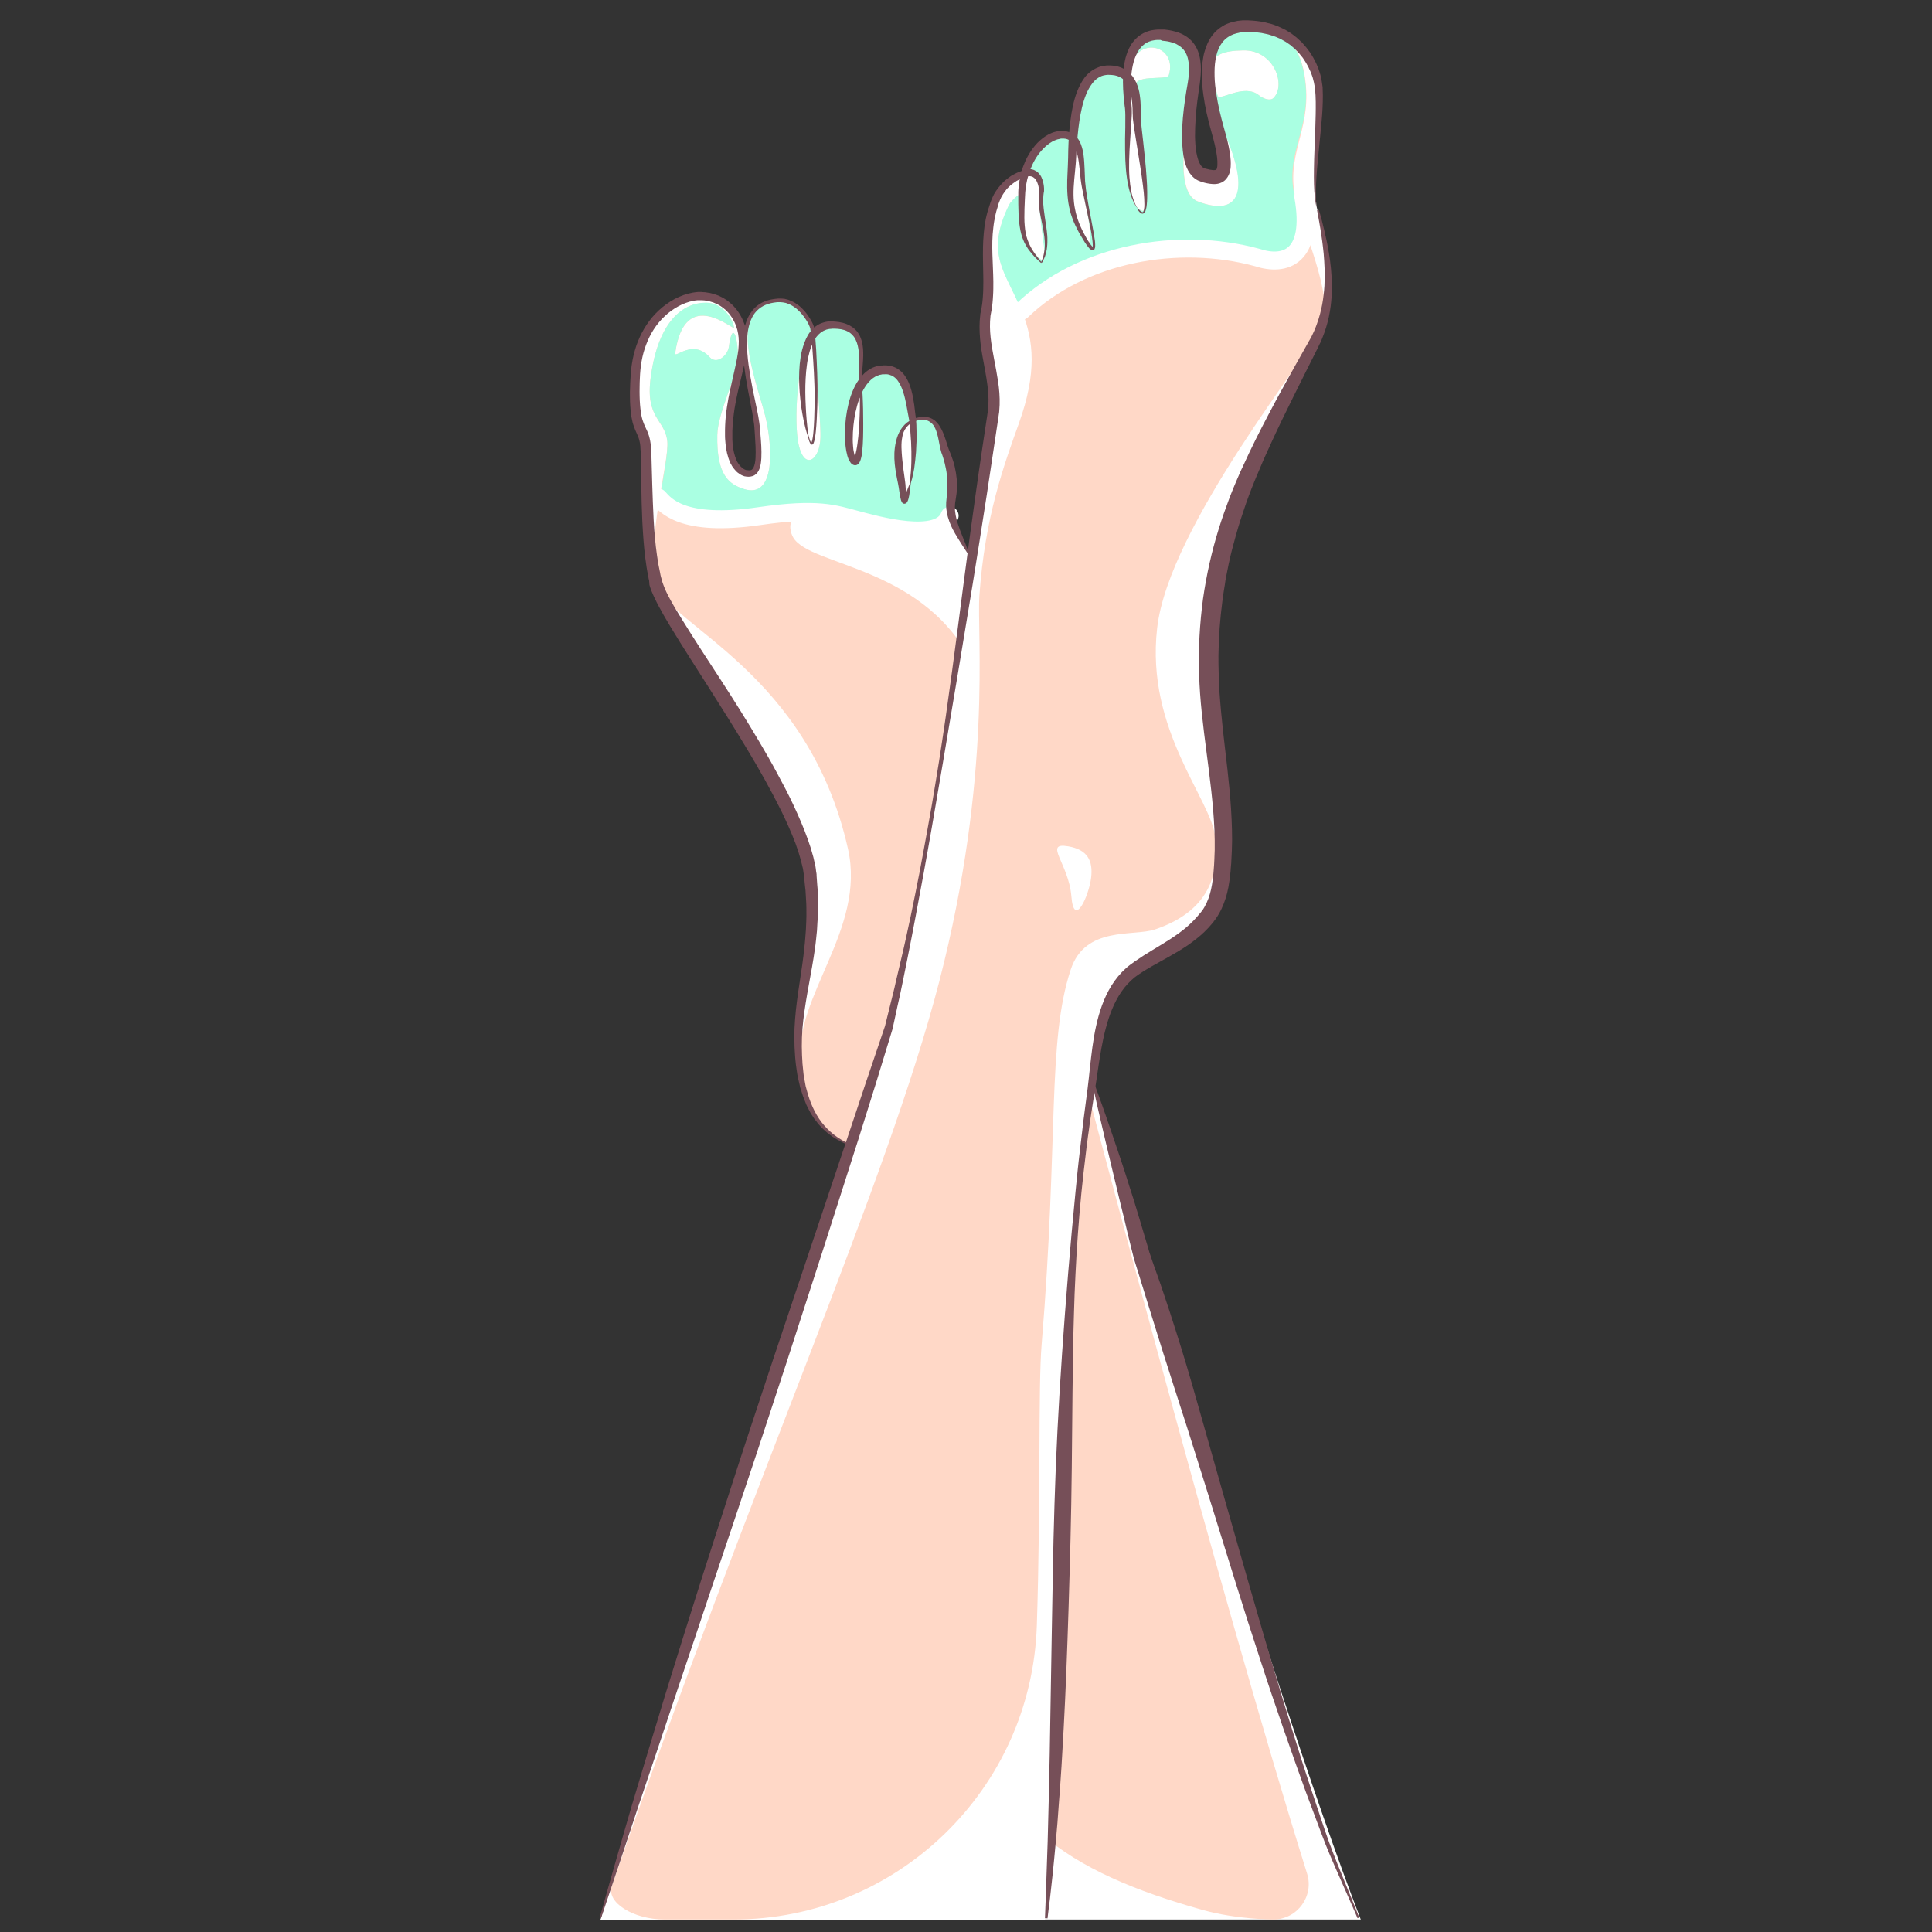
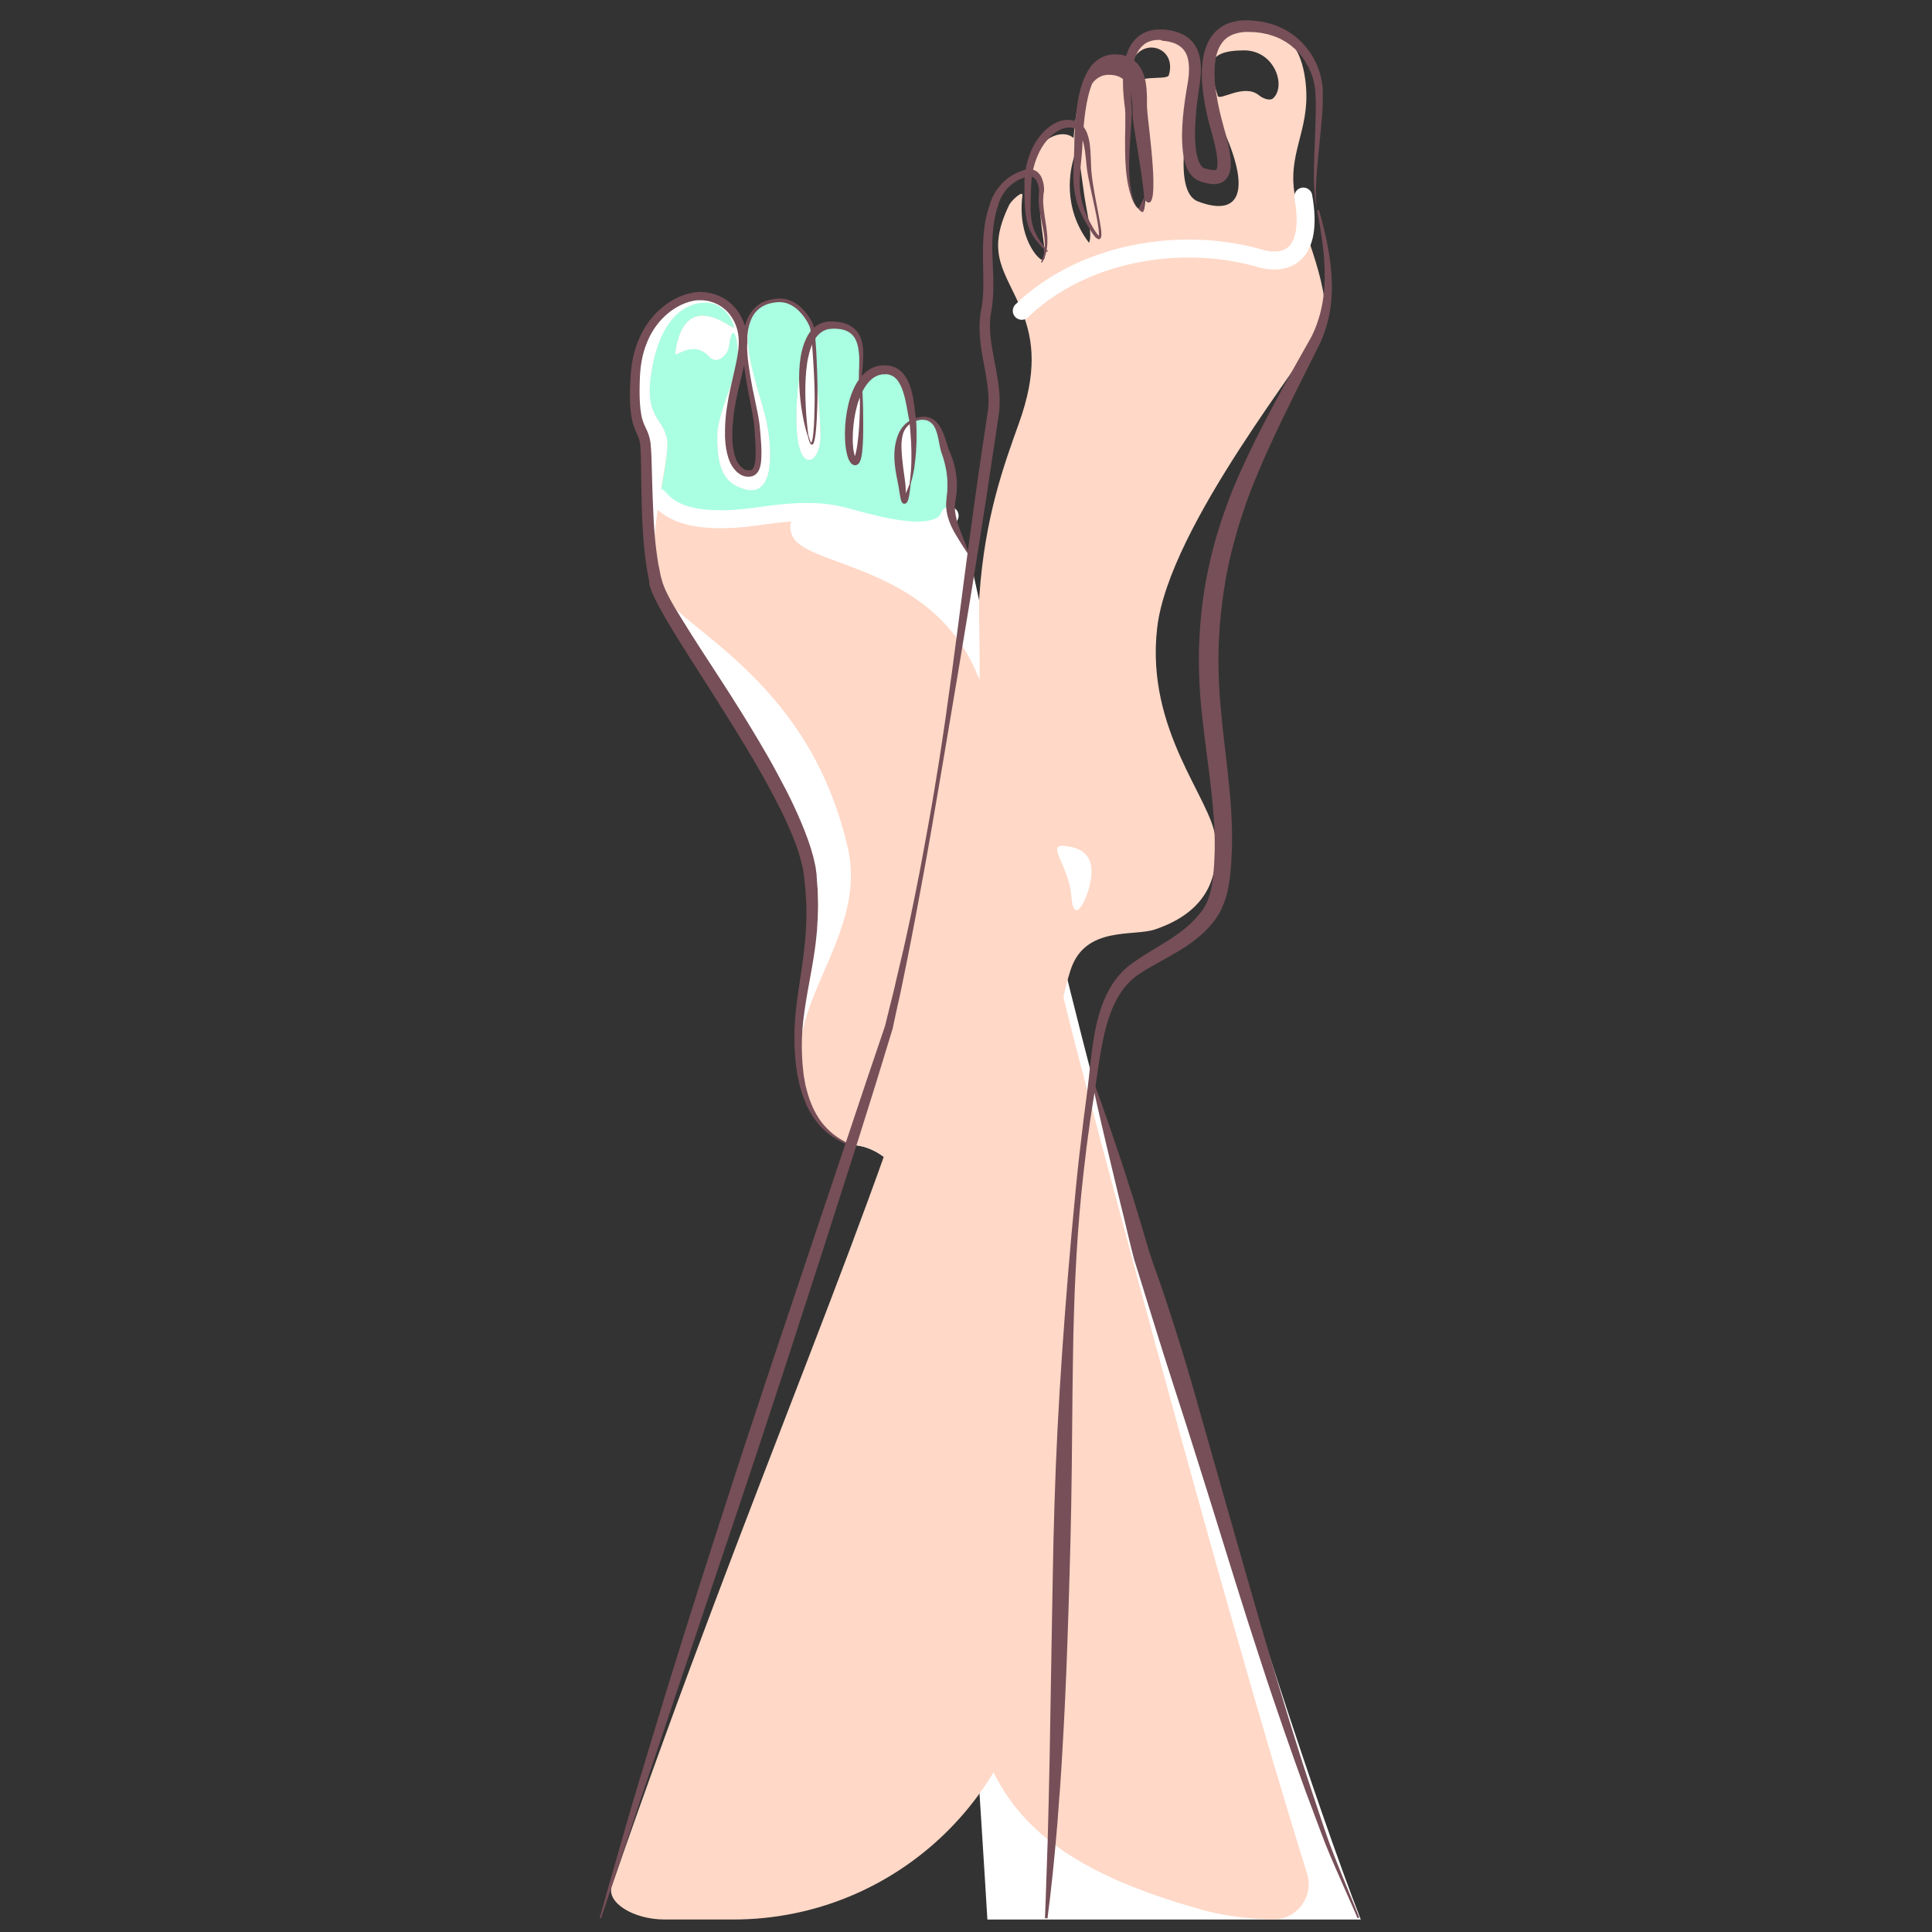
<svg xmlns="http://www.w3.org/2000/svg" version="1.1" id="Layer_13" x="0px" y="0px" viewBox="0 0 1500 1500" xml:space="preserve">
  <rect x="0" y="0" width="1500" height="1500" fill="#333333" stroke="none" />
  <g>
    <path fill="#FFFFFF" d="M510,454c9.3,31.6,112.6,162.3,119.9,226c7.2,63.7-13.6,93.1-8.6,145.9c5,52.8,33.9,59.6,38.4,63.2   c0,0,39.1-4.9,59.4,63.8c19.5,66.1,45.6,505.7,47.5,537.4h289.9C984.7,1305,849.4,841.7,849.4,841.7   c-49-187.6-97.1-411.8-97.1-411.8c-7.1-15.1-16.3-27.7-13.7-42.9s-0.9-27.7-4.4-36.4c-3.5-8.7-4.1-29.2-20.9-25.9   c-1.7,0.3-3.2,0.8-4.5,1.4c-0.1-0.9-0.1-1.4-0.1-1.4c-2.3-11.1-2.9-40.7-23.8-38.2c-7.2,0.8-12.7,5.6-16.7,12.3   c0-0.2,0-0.4-0.1-0.6c-1.7-15.2,9.2-46.4-21.8-46.7c-6.7-0.1-11.6,2.9-15.2,7.8c-0.2-1.8-0.4-3.2-0.5-4c-1.1-5.7-11-22.4-24.8-22.4   c-47,0.6-20.5,72.6-18.2,98.6c2.3,26,2.1,37.8-8.6,35.8c0,0-14-1.5-13.4-32.2c0.6-30.7,12.5-54.5,11.1-73   c-1.4-18.5-15.1-32.2-33-32.4c-17.9-0.2-48.5,18.2-50.6,62.3c-2.1,44.1,6.3,37,8.1,53.9C503.1,362.7,500.7,422.4,510,454z" />
    <path fill="#FFD8C7" d="M510,454c9.3,31.6,117.7,67.7,148.4,205.2c14,62.6-42.1,113.9-37.1,166.7c5,52.8,33.9,59.6,38.4,63.2   c0,0,39.1-4.9,59.4,63.8c11.8,40,26,216.5,35.8,356.8c7.1,101.7,75,144.2,178.9,173.2c26.5,7.4,54.7,7.4,54.7,7.4   c18.6,0,31.9-18,26.3-35.7C945.6,1233.8,837.2,820,837.2,820c-36-137.9-46.9-225.6-80-299.9C721,439,629,440.3,615.8,417.2   c-3.8-6.6-9.6-30.3,49-13.8c82,23.1,72.4-8.2,73.8-16.4c2.6-15.2-0.9-27.7-4.4-36.4c-3.5-8.7-4.1-29.2-20.9-25.9   c-1.7,0.3-3.2,0.8-4.5,1.4c0.5,6.1,2.2,30.3-2.1,49.1c-5,21.7-5,12.9-6.2,2.3c-1.1-10-10.2-43,8.3-51.4c-0.1-0.9-0.1-1.4-0.1-1.4   c-2.3-11.1-2.9-40.7-23.8-38.2c-7.2,0.8-12.7,5.6-16.7,12.3c1.6,15.9,0.9,66.9-5.8,57.7c-5-6.8-5.1-39.5,5.8-57.7c0,0,0,0,0,0   c-2-15,9.5-46.9-21.9-47.2c-6.7-0.1-11.6,2.9-15.1,7.8c1.1,10.7,6.1,65.4,5.8,80.2c-0.3,17.3-12.3,26.5-17,5.5   c-3.7-16.5-1.7-68,11.2-85.7c-0.2-1.8-0.4-3.2-0.5-4c-1.1-5.7-11-22.4-24.8-22.4c-47,0.6-15.5,69.5-10.6,95.2   c5.1,26.1,4.5,58.1-17.2,51.7c-12.6-3.8-21.8-11.4-21.2-42.1c0.3-17.6,15.8-47.1,16-59.3c0.2-16.6-4.2-30.3-7-9.2   c-0.8,6.4-9.2,14.3-15,8c-13.1-14.5-27.4,1.7-26.7-3c7.4-53.5,46.4-16.3,45.7-20c-1.6-8.1-9.4-19.1-21.6-19.2   c-17.9-0.2-37.3,14.2-43.1,58c-4.3,32,11.1,32.6,12.9,49.5C519.6,359.1,500.7,422.4,510,454z" />
    <path fill="#AAFFE2" d="M640.5,398.2c3.8,0.6,20.8,4.2,24.3,5.2c82,23.1,72.4-8.2,73.8-16.4c2.6-15.2-0.9-27.7-4.4-36.4   c-3.5-8.7-4.1-29.2-20.9-25.9c-1.7,0.3-3.2,0.8-4.5,1.4c0.5,6.1,2.2,30.3-2.1,49.1c-5,21.7-5,12.9-6.2,2.3   c-1.1-10-10.2-43,8.3-51.4c-0.1-0.9-0.1-1.4-0.1-1.4c-2.3-11.1-2.9-40.7-23.8-38.2c-7.2,0.8-12.7,5.6-16.7,12.3   c1.6,15.9,0.9,66.9-5.8,57.7c-5-6.8-5.1-39.5,5.8-57.7c0-0.2,0-0.4-0.1-0.6c-1.7-15.2,9.2-46.4-21.8-46.7   c-6.7-0.1-11.6,2.9-15.1,7.8c1.1,10.7,6.1,65.4,5.8,80.2c-0.3,17.3-12.3,26.5-17,5.5c-3.7-16.5-1.7-68,11.2-85.7   c-0.2-1.8-0.4-3.2-0.5-4c-1.1-5.7-11-22.4-24.8-22.4c-47,0.6-15.5,69.5-10.6,95.2c5.1,26.1,4.5,58.1-17.2,51.7   c-12.6-3.8-21.8-11.4-21.2-42.1c0.3-17.6,15.8-47.1,16-59.3c0.2-16.6-4.2-30.3-7-9.2c-0.8,6.4-9.2,14.3-15,8   c-13.1-14.5-27.4,1.7-26.7-3c7.4-53.5,46.4-16.3,45.7-20c-1.6-8.1-9.4-19.1-21.6-19.2c-17.9-0.2-37.3,14.2-43.1,58   c-4.3,32,11.1,32.6,12.9,49.5c0.8,7.8-2.7,25.4-5.9,45.3C543.1,417.7,599.8,392.8,640.5,398.2z" />
-     <path fill="#FFFFFF" d="M811.3,1490.3c7.7-67.3,11.9-259.9,15.5-403.6c3.6-144.5,18.4-232.8,25.9-276.4c7.5-43.7,19-54.2,39.4-64.7   c61.4-35.5,54.8-56,57.5-85.8c2.7-29.8-18.7-116.8-9.6-196.3c9-79.5,76.9-188.5,86.4-210.6c9.5-22.1,1.4-69.1-3.6-89.9   c-5-20.8,3.6-72.3,1.4-95.3c-2.3-23-21.2-47.9-55.6-47.9c-38.2,0-33.4,44.3-22.6,81.8c10.8,37.5,1.2,37.7-12.1,33.8   c-16-4.8-10.5-47.8-8.2-62.7c2.3-14.9,9.3-43.6-22.7-45.9c-19.8-1.4-26.7,13.6-27.8,32.5c-3.4-3.4-8.3-5.5-15.4-5.1   c-19.7,1.1-24.7,29.7-26.4,53.1c-2.1-1.9-4.8-3-8.4-3c-11.4,0-23.6,12-28.9,29.6c-6.3,0.4-13.6,5.1-18.5,15.2   c-19,39.1-4.1,56-10.8,89c-6.8,33,7.4,31.8,2.9,91.8c0,0-25.9,162.6-29.5,192.7c-3.6,30.1-13.7,83.7-20.3,126.5   c-6.6,42.8-14,81.6-23,122c-9,40.4-139.1,415.8-230.7,719.3l55,0.2H811.3z" />
    <path fill="#FFD8C7" d="M569.3,1490.3c127.4,0,231.6-101.1,235.7-228.4c3.1-96.4,1-186.1,3.7-217.8   c13.3-160.4,4.2-235.6,22.6-291.3c11.3-34.2,48.7-25.5,65.5-31.2c46-15.6,49.1-47.6,46.8-71.2c-2.9-29.8-54.3-83.2-45.2-162.7   c9-79.5,118.7-212.8,128.2-235c9.5-22.1-16.4-77.6-20.8-98.5c-7.3-34.6,11.3-51.8,8.1-87.8c-2.1-23.1-10.7-46.7-45.1-46.7   c-38.2,0-35.5,43.6-18.4,82.4c22.1,49.9,9.7,65.8-20.3,54.3c-20.9-7.9-6.5-68.9-4.3-83.8c2.3-14.9,9.3-43.6-22.7-45.9   c-19.8-1.4-26.7,13.6-27.8,32.5c-3.4-3.4-8.3-5.5-15.4-5.1c-19.7,1.1-24.7,29.7-26.4,53.1c-2.1-1.9-4.8-3-8.4-3   c-11.4,0-23.6,12-28.9,29.6c6.6,1.1,12.1,5.5,11.3,16.4c-1.7,22,6.9,50.7,2.3,51.7c-3.1,0.7-20.1-17.3-16-50   c0.6-4.8-8.7,4-10.2,7.1c-19,39.1-2.6,51.6,9.9,82.8c9.1,22.7,11.6,47.7-2.3,86.5c-11.6,32.4-26.6,72.9-30.8,134.2   c-2.1,30.3,10.3,139.1-31.2,299.7C688.4,919.8,585,1146.7,475,1464.3c-4.4,12.7,16.5,26,41.2,26   C529.5,1490.3,569.3,1490.3,569.3,1490.3z M945.4,74.3c-6-20.5-12-34.9,20-35.2c24-0.3,33.3,27.2,23.3,37   c-2.6,2.6-8.2,0.4-11.2-2.1C965.9,64.4,946.7,78.9,945.4,74.3z M876.7,63c-1.4-37.6,38.5-30.4,30.8-4.7   c-1.5,4.9-29.6-2.2-26.3,11.4c0.6,6.2-0.1,16.1,2,27.7c7.3,40.7,7.1,67.1,3.9,66.3c-17.9-4.8-10.8-69.8-10.8-70   C876.8,79.6,870.7,63,876.7,63z M835.4,117.5c3,3.7,4.1,19.1,6.6,35.3c2.3,14.6,6.3,30,3.5,35.7C825,161.5,829.8,132.1,835.4,117.5   z" />
-     <path fill="#AAFFE2" d="M976,199.9c22,7.3,41.6,1,29.6-45.7c-8.7-34.2,11.3-51.8,8.1-87.8c-2.1-23.1-10.7-46.7-45.1-46.7   c-38.2,0-35.5,43.6-18.4,82.4c22.1,49.9,9.7,65.8-20.3,54.3c-20.9-7.9-6.5-68.9-4.3-83.8c2.3-14.9,9.3-43.6-22.7-45.9   c-19.8-1.4-26.7,13.6-27.8,32.5c-3.4-3.4-8.3-5.5-15.4-5.1c-19.7,1.1-24.7,29.7-26.4,53.1c-2.1-1.9-4.8-3-8.4-3   c-11.4,0-23.6,12-28.9,29.6c6.6,1.1,12.1,5.5,11.3,16.4c-1.7,22,6.9,50.7,2.3,51.7c-3.1,0.7-20.1-17.3-16-50   c0.6-4.8-8.7,4-10.2,7.1c-18.9,39-2.7,51.5,9.8,82.5C840,196.3,914.9,183.2,976,199.9z M945.4,74.3c-6-20.5-12-34.9,20-35.2   c24-0.3,33.3,27.2,23.3,37c-2.6,2.6-8.2,0.4-11.2-2.1C965.9,64.4,946.7,78.9,945.4,74.3z M845.6,188.6   c-20.5-27.2-15.7-56.5-10.1-71.1c3,3.7,4.1,19.1,6.6,35.3C844.3,167.5,848.3,182.9,845.6,188.6z M876.7,63   c-1.4-37.6,38.5-30.4,30.8-4.7c-1.5,4.9-29.6-2.2-26.3,11.4c0.6,6.2-0.1,16.1,2,27.7c7.3,40.7,7.1,67.1,3.9,66.3   c-17.9-4.8-10.8-69.8-10.8-70C876.8,79.6,870.7,63,876.7,63z" />
    <path fill="none" stroke="#FFFFFF" stroke-width="13.949" stroke-linecap="round" stroke-miterlimit="10" d="M793.3,241.3   c46.7-45,121.6-58,182.7-41.4c22,7.3,44.2-0.5,35.9-47.3" />
    <g>
      <path fill="#764F58" d="M808.2,203.7l0.7-1.6l0.6-1.6c0.4-1.1,0.7-2.2,0.9-3.3c0.2-1.1,0.4-2.3,0.6-3.4c0.1-1.1,0.2-2.3,0.2-3.4    c0-1.1,0-2.3-0.1-3.4c-0.1-1.1-0.2-2.3-0.3-3.4c-0.3-2.3-0.7-4.6-1.1-6.9c-0.9-4.6-2-9.2-2.7-13.9c-0.2-1.2-0.3-2.4-0.4-3.6    c-0.1-1.2-0.2-2.4-0.2-3.6l0-1.8l0.1-1.8l0.1-1.8l0.2-1.8l0,0.3c-0.1-1.9-0.4-3.9-1-5.7c-0.6-1.8-1.4-3.5-2.6-4.6    c-0.3-0.3-0.6-0.5-0.9-0.7c-0.3-0.2-0.6-0.4-1-0.5l-0.5-0.2l-0.5-0.1l-0.6-0.1l-0.6,0c-0.4,0-0.8,0.1-1.2,0.1    c-0.4,0.1-0.8,0.2-1.2,0.3c-0.4,0.1-0.8,0.3-1.3,0.5c-0.4,0.2-0.8,0.4-1.3,0.6l-0.3,0.1c-0.6,0.3-1.2,0.5-1.8,0.7    c-0.6,0.3-1.2,0.5-1.8,0.9c-0.6,0.3-1.2,0.6-1.7,1c-0.6,0.4-1.1,0.7-1.6,1.1c-0.5,0.4-1.1,0.8-1.6,1.2c-0.5,0.4-1,0.9-1.5,1.3    l-0.7,0.7l-0.7,0.7l-0.7,0.7l-0.6,0.8c-0.4,0.5-0.8,1-1.2,1.6c-0.4,0.5-0.8,1.1-1.1,1.6c-0.4,0.6-0.7,1.1-1,1.7    c-0.3,0.6-0.7,1.1-0.9,1.8c-0.3,0.6-0.6,1.2-0.8,1.8c-0.2,0.6-0.5,1.2-0.7,1.8c-0.2,0.6-0.4,1.2-0.6,1.9l-0.5,1.9l0,0l-0.1,0.2    l-0.7,2.4l-0.6,2.5c-0.4,1.7-0.7,3.3-1,5c-0.3,1.7-0.5,3.4-0.7,5.1c-0.2,1.7-0.3,3.4-0.5,5.1c-0.5,6.9-0.3,13.8,0,20.8l0.4,10.6    c0.1,3.6,0.2,7.2,0.1,10.8c0,1.8-0.1,3.6-0.2,5.4c-0.1,1.8-0.2,3.6-0.4,5.5l-0.3,2.7l-0.4,2.7l-0.5,2.7l-0.5,2.7l0.1-0.4    c-0.6,5.4-0.5,11,0.1,16.5c0.6,5.6,1.6,11.2,2.7,16.9c1.1,5.7,2.2,11.5,3.1,17.4c0.9,5.9,1.4,12,1.2,18.2    c-0.1,1.5-0.2,3.1-0.3,4.7l-0.1,1.2l-0.2,1.2l-0.3,2.2l-1.3,8.7l-2.6,17.3l-5.2,34.6l-5.4,34.6l-5.5,34.5l-11.4,69l-11.6,69    c-2,11.5-3.9,23-5.9,34.5c-2,11.5-3.9,23-6,34.5l-3.1,17.2l-3.2,17.2l-3.2,17.2l-3.3,17.2l-1.7,8.6l-1.7,8.6l-3.5,17.2    c-1.1,5.7-2.4,11.4-3.7,17.1l-3.7,17.1l0,0.1l0,0.2l-13.3,43.5L666.3,885l-27.7,86.6l-28,86.5l-14.2,43.2    c-4.7,14.4-9.5,28.8-14.3,43.2l-14.4,43.1l-14.5,43.1l-14.4,43.1l-14.5,43.1l-14.4,43.1l-14.5,43.1l-14.3,43.2    c-4.8,14.4-9.6,28.7-14.5,43.1l-1-0.3c4.1-14.6,8.2-29.2,12.4-43.8c4.2-14.6,8.3-29.2,12.6-43.7l13.1-43.6l13.2-43.5l13.5-43.4    l13.7-43.4l13.9-43.3l14-43.3c4.7-14.4,9.4-28.8,14.2-43.2l14.3-43.2l28.9-86.2l28.9-86.2l14.4-43.1l14.6-43.1l-0.1,0.2l4.2-17    c1.4-5.7,2.9-11.3,4.1-17l4-17c0.7-2.8,1.3-5.7,2-8.5l1.9-8.5l3.7-17.1c1.2-5.7,2.3-11.4,3.5-17.1l3.4-17.1l3.2-17.2    c2.2-11.4,4.1-22.9,6.2-34.4c2-11.5,3.8-23,5.7-34.5c1.8-11.5,3.5-23,5.2-34.6l2.4-17.3l2.4-17.3l4.6-34.7l4.5-34.7l4.6-34.7    l4.8-34.7c1.6-11.5,3.3-23.1,5-34.6l2.6-17.3l1.3-8.6l0.3-2.2l0.2-1l0.1-1c0.2-1.3,0.3-2.7,0.3-4.1c0.5-10.9-1.8-22.2-3.9-33.7    c-1.1-5.8-2.1-11.6-2.6-17.7c-0.5-6-0.6-12.2,0.2-18.4l0-0.2l0-0.2l0.5-2.5l0.5-2.5l0.4-2.5l0.3-2.5c0.2-1.7,0.3-3.4,0.4-5.1    c0.1-1.7,0.2-3.4,0.2-5.2c0.1-3.5,0.1-6.9,0-10.4l-0.2-10.6c-0.1-7.1-0.1-14.3,0.6-21.6c0.2-1.8,0.4-3.6,0.6-5.4    c0.3-1.8,0.6-3.6,0.9-5.4c0.4-1.8,0.8-3.6,1.3-5.4l0.8-2.7l0.9-2.6l-0.1,0.2l0.7-2.2c0.2-0.7,0.5-1.5,0.8-2.2    c0.3-0.7,0.6-1.4,0.9-2.1c0.3-0.7,0.7-1.4,1-2.1c0.3-0.7,0.8-1.3,1.2-2c0.4-0.7,0.8-1.3,1.3-1.9c0.4-0.6,0.9-1.3,1.4-1.9    c0.5-0.6,1-1.2,1.5-1.8l0.8-0.9l0.8-0.8l0.8-0.8l0.9-0.8c0.6-0.5,1.2-1,1.8-1.5c0.6-0.5,1.2-0.9,1.9-1.4c0.6-0.5,1.3-0.9,2-1.3    c0.7-0.4,1.4-0.8,2.1-1.1c0.7-0.4,1.4-0.7,2.1-1c0.7-0.3,1.5-0.5,2.2-0.8l-0.3,0.1c0.5-0.2,1.1-0.5,1.6-0.7    c0.6-0.2,1.1-0.4,1.7-0.6c0.6-0.2,1.2-0.3,1.8-0.4c0.6-0.1,1.3-0.1,2-0.2c0.7,0,1.3,0.1,2,0.2c0.3,0.1,0.7,0.2,1,0.3    c0.3,0.1,0.7,0.2,1,0.4c0.6,0.3,1.2,0.6,1.8,1c0.6,0.4,1.1,0.9,1.5,1.4c0.5,0.5,0.8,1,1.2,1.5c0.4,0.5,0.7,1.1,0.9,1.6    c0.5,1.1,0.9,2.2,1.2,3.4c0.6,2.3,0.9,4.5,0.8,6.9l0,0.2l0,0.2l-0.3,1.6l-0.2,1.7l-0.1,1.7l-0.1,1.7c0,1.1,0,2.3,0.1,3.4    c0.1,1.1,0.2,2.3,0.3,3.4c0.5,4.6,1.3,9.2,2,13.9c0.3,2.3,0.6,4.7,0.8,7.1c0.1,1.2,0.1,2.4,0.1,3.6c0,1.2,0,2.4-0.1,3.6    c-0.1,1.2-0.2,2.4-0.4,3.6c-0.2,1.2-0.5,2.4-0.8,3.5c-0.3,1.2-0.7,2.3-1.2,3.4l-0.7,1.6l-0.8,1.6L808.2,203.7z" />
    </g>
    <g>
-       <path fill="#764F58" d="M883.9,162.1c0,0,0.1,0.1,0.2,0.3c0.2,0.2,0.4,0.5,0.7,0.8c0.3,0.3,0.7,0.7,1.3,1.1    c0.3,0.2,0.6,0.3,0.8,0.4c0.3,0,0.4,0,0.6-0.2c0.4-0.5,0.7-1.4,0.8-2.5c0.2-1.1,0.2-2.3,0.2-3.6c0-2.6-0.2-5.6-0.5-9    c-0.4-3.4-0.8-7.1-1.4-11.2c-0.6-4.1-1.2-8.5-2-13.2c-0.8-4.7-1.6-9.7-2.4-15c-0.8-5.3-1.8-10.8-2.5-16.8    c-0.1-0.8-0.2-1.5-0.2-2.4c0-0.9,0-1.6-0.1-2.4c0-1.5-0.1-3-0.1-4.4c-0.1-2.9-0.4-5.9-0.9-8.8c-0.3-1.5-0.6-2.9-1-4.3    c-0.4-1.4-0.9-2.8-1.5-4c-0.6-1.3-1.3-2.5-2.1-3.5c-0.8-1-1.8-2-2.9-2.7c-2.1-1.5-4.8-2.3-7.7-2.5c-0.7,0-1.5-0.1-2.2-0.1l-1.1,0    l-1.1,0.1c-1,0.1-1.5,0.3-2.1,0.4c-0.3,0-0.6,0.2-1,0.3c-0.3,0.1-0.7,0.2-1,0.4c-2.5,1.1-4.9,3-6.7,5.5c-1.9,2.5-3.5,5.4-4.8,8.6    c-2.6,6.4-4.1,13.5-5.2,20.8c-1.1,7.3-1.7,14.8-2.2,22.5c-0.1,1.9-0.2,3.9-0.3,5.8c-0.1,1.9-0.2,3.8-0.4,5.8    c-0.4,3.9-0.7,7.7-1.1,11.6c-0.7,7.7-0.9,15.3,0.7,22.7c1.4,7.5,4.5,14.6,8.3,21.3c0.9,1.7,1.9,3.4,3,4.9c0.5,0.8,1.1,1.5,1.7,2.2    c0.3,0.3,0.6,0.6,0.8,0.8c0.1,0.1,0.1,0,0.1,0.1c0,0,0,0-0.1,0c-0.2,0-0.4,0.2-0.3,0.2c0.1-0.1,0.2-0.5,0.2-0.9    c0-0.4,0.1-0.9,0-1.3c0-0.9-0.1-1.9-0.2-2.8c-0.2-1.9-0.5-3.8-0.8-5.7c-0.6-3.8-1.4-7.5-2.2-11.3c-0.4-1.9-0.8-3.7-1.2-5.6    c-0.4-1.9-0.8-3.7-1.2-5.5c-0.8-3.7-1.6-7.4-2.3-11c-0.4-1.8-0.7-3.7-1-5.5c-0.1-0.9-0.3-1.9-0.4-2.8c-0.1-0.9-0.2-1.8-0.3-2.8    c-0.4-3.7-0.7-7.3-1.2-10.8c-0.5-3.5-1.2-6.9-2.2-9.9c-1.1-3-2.6-5.7-4.8-7.1c-1.1-0.7-2.2-1.2-3.6-1.4l-1-0.1l-1,0c0,0-0.2,0,0,0    l-0.2,0l-0.3,0l-0.6,0c-0.2,0-0.4,0-0.5,0.1l-0.5,0.1c-1.3,0.2-2.7,0.6-4,1.2c-1.3,0.5-2.6,1.3-3.8,2.1c-2.4,1.6-4.6,3.7-6.5,5.8    c-3.9,4.4-6.7,9.6-8.7,14.8c-2,5.2-3.2,10.5-3.7,15.6c-0.1,0.6-0.1,1.3-0.2,1.9c0,0.6-0.1,1.3-0.1,1.9c-0.1,1.3-0.1,2.6-0.2,3.8    c-0.1,2.5-0.2,5-0.3,7.3c-0.1,4.7-0.2,9.1,0.2,13.1c0.3,4,1,7.6,2.1,10.7c1.1,3.1,2.4,5.8,3.8,8c1.3,2.2,2.7,4,3.8,5.4    c1.1,1.5,2,2.5,2.6,3.2c0.6,0.7,0.9,1.1,0.9,1.1l-0.5,0.5c0,0-0.4-0.3-1.1-1c-0.7-0.7-1.8-1.6-3.1-2.9c-0.6-0.7-1.4-1.4-2.1-2.3    c-0.7-0.9-1.6-1.8-2.4-2.9c-0.4-0.5-0.8-1.1-1.3-1.7c-0.4-0.6-0.8-1.3-1.2-1.9c-0.4-0.7-0.8-1.4-1.2-2.1c-0.4-0.7-0.8-1.5-1.1-2.3    c-1.5-3.3-2.5-7.1-3.1-11.3c-0.7-4.2-0.9-8.7-1-13.5c-0.1-2.4-0.1-4.9-0.1-7.4c0-1.3,0-2.5,0-3.9c0-0.7,0-1.4,0-2    c0-0.7,0.1-1.4,0.1-2.1c0.4-5.5,1.5-11.4,3.5-17.2c2.1-5.8,5.1-11.6,9.5-16.8c2.2-2.6,4.8-5,7.8-7c3-2,6.5-3.6,10.5-4.1l0.8-0.1    c0.3,0,0.5-0.1,0.7,0l0.6,0l0.3,0l0.2,0c0.3,0,0.2,0,0.3,0c0.5,0,1,0,1.5,0.1c0.5,0.1,1,0.1,1.5,0.2c2,0.4,4.1,1.2,5.9,2.5    c1.8,1.3,3.1,3,4.1,4.7c1,1.8,1.7,3.6,2.2,5.4c1.1,3.7,1.4,7.4,1.7,11c0.3,3.7,0.3,7.3,0.5,11c0,0.9,0.1,1.8,0.1,2.7    c0,0.9,0.1,1.8,0.2,2.7c0.2,1.8,0.4,3.6,0.6,5.5c0.5,3.7,1.2,7.3,1.8,11.1c0.3,1.9,0.7,3.7,1,5.6c0.4,1.9,0.7,3.7,1.1,5.6    c0.7,3.7,1.4,7.5,2.1,11.3c0.3,1.9,0.6,3.8,0.9,5.8c0.1,1,0.2,2,0.2,3c0,0.5,0,1,0,1.6c-0.1,0.6-0.1,1.1-0.5,1.9    c-0.1,0.1-0.2,0.2-0.2,0.3c-0.1,0.1-0.2,0.2-0.3,0.3c-0.3,0.2-0.6,0.3-0.9,0.3c-0.6,0-1-0.2-1.3-0.4c-0.6-0.4-1-0.8-1.4-1.1    c-0.7-0.8-1.3-1.6-1.9-2.4c-1.2-1.6-2.2-3.3-3.2-5c-1-1.7-2.1-3.4-3-5.1l-1.4-2.6c-0.4-0.9-0.8-1.8-1.3-2.7    c-0.9-1.8-1.6-3.7-2.3-5.5c-0.4-0.9-0.6-1.9-1-2.9c-0.3-1-0.6-1.9-0.8-2.9c-2.1-7.8-2.4-16-2.2-23.9c0.2-3.9,0.3-7.8,0.5-11.6    c0.1-1.9,0.1-3.8,0.2-5.8c0-1.9,0.1-3.9,0.1-5.8c0.2-7.7,0.7-15.5,1.7-23.1c1-7.6,2.4-15.2,5.2-22.5c1.4-3.6,3.2-7.2,5.6-10.5    c2.4-3.3,5.8-6.1,9.7-7.8c0.5-0.2,1-0.4,1.5-0.6c0.5-0.2,1-0.4,1.6-0.5c1.1-0.3,2.3-0.5,3.1-0.6l1.5-0.2l1.5,0c1,0,2,0,2.9,0.1    c3.9,0.3,8,1.6,11.3,4.1c1.6,1.2,3.1,2.7,4.3,4.2c1.2,1.6,2.1,3.2,2.9,4.9c1.5,3.4,2.4,6.8,2.8,10.2c0.5,3.3,0.6,6.6,0.7,9.7    c0,1.6,0,3.1,0,4.6c0,0.7,0,1.6,0,2.1c0,0.6,0.1,1.4,0.1,2c0.4,5.7,1.1,11.3,1.7,16.6c0.6,5.3,1.1,10.4,1.6,15.1    c0.5,4.8,0.8,9.2,1.1,13.4c0.3,4.1,0.5,7.9,0.5,11.4c0,3.5,0,6.5-0.3,9.3c-0.1,1.4-0.3,2.6-0.6,3.8c-0.3,1.1-0.6,2.3-1.5,3.1    c-0.5,0.4-1.2,0.6-1.8,0.4c-0.5-0.2-0.9-0.4-1.2-0.7c-0.6-0.5-1-1-1.3-1.4c-0.3-0.4-0.5-0.7-0.6-0.9c-0.1-0.2-0.2-0.3-0.2-0.3    L883.9,162.1z" />
+       <path fill="#764F58" d="M883.9,162.1c0,0,0.1,0.1,0.2,0.3c0.2,0.2,0.4,0.5,0.7,0.8c0.3,0.3,0.7,0.7,1.3,1.1    c0.3,0.2,0.6,0.3,0.8,0.4c0.3,0,0.4,0,0.6-0.2c0.4-0.5,0.7-1.4,0.8-2.5c0.2-1.1,0.2-2.3,0.2-3.6c0-2.6-0.2-5.6-0.5-9    c-0.4-3.4-0.8-7.1-1.4-11.2c-0.6-4.1-1.2-8.5-2-13.2c-0.8-4.7-1.6-9.7-2.4-15c-0.8-5.3-1.8-10.8-2.5-16.8    c-0.1-0.8-0.2-1.5-0.2-2.4c0-0.9,0-1.6-0.1-2.4c0-1.5-0.1-3-0.1-4.4c-0.1-2.9-0.4-5.9-0.9-8.8c-0.3-1.5-0.6-2.9-1-4.3    c-0.4-1.4-0.9-2.8-1.5-4c-0.6-1.3-1.3-2.5-2.1-3.5c-0.8-1-1.8-2-2.9-2.7c-2.1-1.5-4.8-2.3-7.7-2.5c-0.7,0-1.5-0.1-2.2-0.1l-1.1,0    l-1.1,0.1c-1,0.1-1.5,0.3-2.1,0.4c-0.3,0-0.6,0.2-1,0.3c-0.3,0.1-0.7,0.2-1,0.4c-2.5,1.1-4.9,3-6.7,5.5c-2.6,6.4-4.1,13.5-5.2,20.8c-1.1,7.3-1.7,14.8-2.2,22.5c-0.1,1.9-0.2,3.9-0.3,5.8c-0.1,1.9-0.2,3.8-0.4,5.8    c-0.4,3.9-0.7,7.7-1.1,11.6c-0.7,7.7-0.9,15.3,0.7,22.7c1.4,7.5,4.5,14.6,8.3,21.3c0.9,1.7,1.9,3.4,3,4.9c0.5,0.8,1.1,1.5,1.7,2.2    c0.3,0.3,0.6,0.6,0.8,0.8c0.1,0.1,0.1,0,0.1,0.1c0,0,0,0-0.1,0c-0.2,0-0.4,0.2-0.3,0.2c0.1-0.1,0.2-0.5,0.2-0.9    c0-0.4,0.1-0.9,0-1.3c0-0.9-0.1-1.9-0.2-2.8c-0.2-1.9-0.5-3.8-0.8-5.7c-0.6-3.8-1.4-7.5-2.2-11.3c-0.4-1.9-0.8-3.7-1.2-5.6    c-0.4-1.9-0.8-3.7-1.2-5.5c-0.8-3.7-1.6-7.4-2.3-11c-0.4-1.8-0.7-3.7-1-5.5c-0.1-0.9-0.3-1.9-0.4-2.8c-0.1-0.9-0.2-1.8-0.3-2.8    c-0.4-3.7-0.7-7.3-1.2-10.8c-0.5-3.5-1.2-6.9-2.2-9.9c-1.1-3-2.6-5.7-4.8-7.1c-1.1-0.7-2.2-1.2-3.6-1.4l-1-0.1l-1,0c0,0-0.2,0,0,0    l-0.2,0l-0.3,0l-0.6,0c-0.2,0-0.4,0-0.5,0.1l-0.5,0.1c-1.3,0.2-2.7,0.6-4,1.2c-1.3,0.5-2.6,1.3-3.8,2.1c-2.4,1.6-4.6,3.7-6.5,5.8    c-3.9,4.4-6.7,9.6-8.7,14.8c-2,5.2-3.2,10.5-3.7,15.6c-0.1,0.6-0.1,1.3-0.2,1.9c0,0.6-0.1,1.3-0.1,1.9c-0.1,1.3-0.1,2.6-0.2,3.8    c-0.1,2.5-0.2,5-0.3,7.3c-0.1,4.7-0.2,9.1,0.2,13.1c0.3,4,1,7.6,2.1,10.7c1.1,3.1,2.4,5.8,3.8,8c1.3,2.2,2.7,4,3.8,5.4    c1.1,1.5,2,2.5,2.6,3.2c0.6,0.7,0.9,1.1,0.9,1.1l-0.5,0.5c0,0-0.4-0.3-1.1-1c-0.7-0.7-1.8-1.6-3.1-2.9c-0.6-0.7-1.4-1.4-2.1-2.3    c-0.7-0.9-1.6-1.8-2.4-2.9c-0.4-0.5-0.8-1.1-1.3-1.7c-0.4-0.6-0.8-1.3-1.2-1.9c-0.4-0.7-0.8-1.4-1.2-2.1c-0.4-0.7-0.8-1.5-1.1-2.3    c-1.5-3.3-2.5-7.1-3.1-11.3c-0.7-4.2-0.9-8.7-1-13.5c-0.1-2.4-0.1-4.9-0.1-7.4c0-1.3,0-2.5,0-3.9c0-0.7,0-1.4,0-2    c0-0.7,0.1-1.4,0.1-2.1c0.4-5.5,1.5-11.4,3.5-17.2c2.1-5.8,5.1-11.6,9.5-16.8c2.2-2.6,4.8-5,7.8-7c3-2,6.5-3.6,10.5-4.1l0.8-0.1    c0.3,0,0.5-0.1,0.7,0l0.6,0l0.3,0l0.2,0c0.3,0,0.2,0,0.3,0c0.5,0,1,0,1.5,0.1c0.5,0.1,1,0.1,1.5,0.2c2,0.4,4.1,1.2,5.9,2.5    c1.8,1.3,3.1,3,4.1,4.7c1,1.8,1.7,3.6,2.2,5.4c1.1,3.7,1.4,7.4,1.7,11c0.3,3.7,0.3,7.3,0.5,11c0,0.9,0.1,1.8,0.1,2.7    c0,0.9,0.1,1.8,0.2,2.7c0.2,1.8,0.4,3.6,0.6,5.5c0.5,3.7,1.2,7.3,1.8,11.1c0.3,1.9,0.7,3.7,1,5.6c0.4,1.9,0.7,3.7,1.1,5.6    c0.7,3.7,1.4,7.5,2.1,11.3c0.3,1.9,0.6,3.8,0.9,5.8c0.1,1,0.2,2,0.2,3c0,0.5,0,1,0,1.6c-0.1,0.6-0.1,1.1-0.5,1.9    c-0.1,0.1-0.2,0.2-0.2,0.3c-0.1,0.1-0.2,0.2-0.3,0.3c-0.3,0.2-0.6,0.3-0.9,0.3c-0.6,0-1-0.2-1.3-0.4c-0.6-0.4-1-0.8-1.4-1.1    c-0.7-0.8-1.3-1.6-1.9-2.4c-1.2-1.6-2.2-3.3-3.2-5c-1-1.7-2.1-3.4-3-5.1l-1.4-2.6c-0.4-0.9-0.8-1.8-1.3-2.7    c-0.9-1.8-1.6-3.7-2.3-5.5c-0.4-0.9-0.6-1.9-1-2.9c-0.3-1-0.6-1.9-0.8-2.9c-2.1-7.8-2.4-16-2.2-23.9c0.2-3.9,0.3-7.8,0.5-11.6    c0.1-1.9,0.1-3.8,0.2-5.8c0-1.9,0.1-3.9,0.1-5.8c0.2-7.7,0.7-15.5,1.7-23.1c1-7.6,2.4-15.2,5.2-22.5c1.4-3.6,3.2-7.2,5.6-10.5    c2.4-3.3,5.8-6.1,9.7-7.8c0.5-0.2,1-0.4,1.5-0.6c0.5-0.2,1-0.4,1.6-0.5c1.1-0.3,2.3-0.5,3.1-0.6l1.5-0.2l1.5,0c1,0,2,0,2.9,0.1    c3.9,0.3,8,1.6,11.3,4.1c1.6,1.2,3.1,2.7,4.3,4.2c1.2,1.6,2.1,3.2,2.9,4.9c1.5,3.4,2.4,6.8,2.8,10.2c0.5,3.3,0.6,6.6,0.7,9.7    c0,1.6,0,3.1,0,4.6c0,0.7,0,1.6,0,2.1c0,0.6,0.1,1.4,0.1,2c0.4,5.7,1.1,11.3,1.7,16.6c0.6,5.3,1.1,10.4,1.6,15.1    c0.5,4.8,0.8,9.2,1.1,13.4c0.3,4.1,0.5,7.9,0.5,11.4c0,3.5,0,6.5-0.3,9.3c-0.1,1.4-0.3,2.6-0.6,3.8c-0.3,1.1-0.6,2.3-1.5,3.1    c-0.5,0.4-1.2,0.6-1.8,0.4c-0.5-0.2-0.9-0.4-1.2-0.7c-0.6-0.5-1-1-1.3-1.4c-0.3-0.4-0.5-0.7-0.6-0.9c-0.1-0.2-0.2-0.3-0.2-0.3    L883.9,162.1z" />
    </g>
    <g>
      <path fill="#764F58" d="M1022.7,163.3c0,0-0.1-0.6-0.4-1.7c-0.1-0.6-0.3-1.3-0.5-2.1c-0.2-0.8-0.3-1.8-0.5-2.9    c-0.7-4.4-1.2-11-1.2-19.3c0-8.3,0.3-18.4,0.8-30c0.2-5.8,0.5-11.9,0.6-18.4c0.1-6.4,0.2-13.2-0.5-20l-0.1-0.6c0,0.2,0,0,0,0    l0-0.2l-0.1-0.3l-0.2-1.3c-0.2-0.9-0.3-1.8-0.5-2.6c-0.2-0.8-0.4-1.6-0.6-2.4l-0.3-1.2l-0.4-1.2c-0.3-0.8-0.6-1.6-0.9-2.5    c-0.3-0.8-0.7-1.6-1.1-2.4c-0.4-0.8-0.7-1.6-1.1-2.4c-0.4-0.8-0.9-1.6-1.3-2.3c-0.4-0.8-0.9-1.5-1.4-2.3c-0.5-0.7-1-1.5-1.5-2.3    c-0.6-0.7-1.1-1.4-1.7-2.1c-0.6-0.7-1.1-1.4-1.8-2.1c-0.6-0.7-1.3-1.3-1.9-2l-0.5-0.5l-0.5-0.5l-1.1-0.9c-0.7-0.6-1.4-1.2-2.1-1.8    c-0.8-0.5-1.5-1.1-2.3-1.6l-1.2-0.8c-0.4-0.2-0.8-0.5-1.2-0.7c-0.8-0.5-1.7-0.9-2.5-1.4c-0.8-0.5-1.7-0.8-2.6-1.2    c-0.9-0.4-1.7-0.8-2.7-1.1c-0.9-0.3-1.8-0.6-2.8-0.9c-0.9-0.3-1.8-0.6-2.8-0.8c-1-0.2-1.9-0.4-2.9-0.6c-0.5-0.1-1-0.2-1.4-0.3    l-1.5-0.2c-2-0.2-4-0.6-6-0.5c-1,0-2-0.1-3-0.1l-0.4,0l-0.2,0c0.3,0,0,0,0,0l-0.8,0l-1.6,0.1l-0.8,0l-0.7,0.1l-1.4,0.2l-0.7,0.1    l-0.7,0.2l-1.4,0.3c-0.9,0.2-1.8,0.6-2.7,0.8l-1.3,0.6c-0.4,0.2-0.9,0.3-1.2,0.6c-6.5,3.3-10.2,10.4-11.4,18.7    c-0.7,4.1-0.8,8.4-0.7,12.8c0.1,4.4,0.6,8.8,1.3,13.3c1.3,8.9,3.5,17.9,6,26.8c1.3,4.5,2.6,9.3,3.6,14.1c1,4.9,1.9,9.8,1.6,15.5    c0,0.7-0.1,1.5-0.2,2.2c-0.2,0.8-0.3,1.5-0.5,2.4c-0.5,1.6-1.2,3.4-2.6,5.1c-0.4,0.4-0.8,0.8-1.1,1.2c-0.4,0.4-0.9,0.7-1.3,1    c-0.5,0.3-1,0.6-1.4,0.8c-0.5,0.2-1,0.4-1.5,0.6c-1.9,0.6-3.7,0.7-5.3,0.6c-3.1-0.2-5.7-0.8-8.1-1.5l-0.9-0.3l-0.2-0.1    c0.3,0.1-0.6-0.2-0.6-0.2l-0.4-0.2l-0.8-0.3c-0.1,0-0.1-0.1-0.3-0.1l-0.4-0.2l-0.7-0.4c-0.4-0.3-1-0.5-1.3-0.8l-1-0.8    c-0.7-0.5-1.2-1.2-1.8-1.8c-2.2-2.5-3.5-5.2-4.4-7.8c-0.9-2.6-1.5-5.2-1.9-7.7c-0.8-5.1-1-10-1.1-14.8c0-9.7,1-19.1,2.3-28.3    c0.6-4.6,1.5-9.2,2.2-13.5c0.7-4.3,1.1-8.5,0.9-12.5c-0.2-4-0.9-7.7-2.6-10.7c-1.6-3-4.2-5.2-7.4-6.8c-1.6-0.7-3.4-1.3-5.2-1.7    c-0.9-0.2-1.9-0.4-2.8-0.5c-0.9-0.1-1.8-0.2-2.7-0.3L901,31l-0.8,0l-0.6,0l-1.3,0l-1.3,0.1c-1.7,0.2-3.4,0.6-4.9,1.2    c-1.5,0.6-3,1.4-4.2,2.5c-1.3,1-2.4,2.3-3.4,3.6c-1,1.4-1.8,2.9-2.5,4.5c-0.7,1.6-1.3,3.3-1.8,5c-1.9,6.9-2.3,14.2-2.3,21.1    c0,3.5,0.2,6.9,0.4,10.2c0.1,0.8,0.1,1.7,0.2,2.5c0.1,1,0.1,1.7,0.2,2.6c0.1,1.8,0,3.5,0,5.1c-0.3,6.6-0.8,12.7-1.2,18.5    c-0.8,11.5-1.2,21.5-0.6,29.7c0.3,4.1,0.8,7.7,1.4,10.9c0.6,3.1,1.4,5.7,2.2,7.8c0.8,2,1.6,3.6,2.2,4.6c0.6,1,0.9,1.5,0.9,1.5    s-0.4-0.5-1-1.4c-0.7-0.9-1.6-2.4-2.6-4.4c-1.9-4-4-10.4-5.1-18.7c-0.6-4.2-1-8.8-1.2-13.8c-0.2-5-0.2-10.5-0.2-16.3    c0.1-5.8,0.3-12,0.2-18.3c0-1.6-0.1-3.2-0.2-4.7c0-0.7-0.2-1.7-0.3-2.4c-0.1-0.8-0.2-1.7-0.3-2.6c-0.4-3.4-0.7-7-0.9-10.6    c-0.2-3.6-0.2-7.4,0-11.2c0.2-3.8,0.6-7.8,1.6-11.8c0.4-2,1.1-4,1.8-6c0.8-2,1.8-4,3-5.9c1.3-1.9,2.8-3.7,4.6-5.3    c1.8-1.6,3.9-2.9,6.1-3.9c2.2-1,4.6-1.6,6.9-1.9l1.8-0.2l1.8-0.1l0.9,0l0.8,0l1.6,0l0.3,0l0.2,0l0.4,0l0.8,0.1l1.7,0.2    c1.1,0.2,2.3,0.3,3.4,0.6c2.3,0.5,4.6,1.1,6.9,2.1c2.3,1,4.5,2.3,6.6,4c2,1.7,3.8,3.8,5.1,6.1c2.7,4.6,3.7,9.8,4,14.7    c0.3,4.9-0.2,9.7-0.8,14.3c-0.6,4.7-1.4,9-1.9,13.5c-0.6,4.5-1,9-1.3,13.5c-0.3,4.5-0.5,9-0.5,13.5c0.1,4.5,0.3,8.9,1.1,13.1    c0.4,2.1,0.9,4.1,1.5,5.9c0.7,1.8,1.5,3.4,2.4,4.5c0.2,0.2,0.5,0.5,0.7,0.7c0.1,0.1,0.2,0.2,0.4,0.3c0.1,0.1,0.1,0.1,0.2,0.1    c0,0,0,0,0.1,0.1l0,0c0,0,0,0,0.1,0.1l0.8,0.3l0.4,0.2c0.2,0.1-0.6-0.2-0.2-0.1l0.2,0.1l0.8,0.2c2.1,0.6,4.2,1,5.8,1.1    c0.8,0,1.4-0.1,1.8-0.2c0.3-0.1,0.3-0.1,0.5-0.3c0.1-0.1,0.4-0.6,0.5-1.2c0.1-0.3,0.1-0.7,0.2-1.1c0-0.4,0.1-0.8,0.1-1.3    c0.2-3.8-0.5-8.3-1.4-12.7c-0.9-4.5-2.1-8.8-3.4-13.4c-2.6-9.3-4.8-18.6-6.1-28.2c-1.3-9.5-1.9-19.3-0.1-29.2    c0.4-2.5,1.1-4.9,1.9-7.3c0.9-2.4,1.9-4.8,3.3-7.1c0.6-1.1,1.5-2.2,2.3-3.3c0.4-0.5,0.9-1,1.3-1.5c0.5-0.5,0.9-1,1.4-1.4l1.5-1.3    c0.5-0.4,1.1-0.8,1.6-1.2c1.1-0.8,2.3-1.4,3.4-2.1c0.6-0.3,1.2-0.6,1.8-0.8c0.6-0.2,1.2-0.5,1.8-0.7c1.2-0.4,2.4-0.8,3.7-1    l1.8-0.4l0.9-0.2l1-0.1l1.9-0.2l1-0.1l0.8,0l1.6,0l0.8,0l0.4,0l0.2,0l0.4,0c1.2,0.1,2.3,0.1,3.5,0.2c2.3,0.1,4.6,0.5,6.8,0.8    l1.7,0.3c0.6,0.1,1.1,0.3,1.7,0.4c1.1,0.3,2.2,0.6,3.3,0.8c1.1,0.2,2.2,0.7,3.2,1c1.1,0.4,2.1,0.8,3.2,1.2c1,0.4,2,1,3,1.4    c1,0.5,2,0.9,3,1.5c0.9,0.6,1.9,1.2,2.8,1.7c0.5,0.3,0.9,0.6,1.4,0.9l1.3,1c0.9,0.7,1.7,1.3,2.6,2c0.8,0.7,1.6,1.4,2.4,2.2    l1.2,1.1l0.6,0.5l0.5,0.6c0.7,0.8,1.4,1.6,2.1,2.4c0.7,0.8,1.4,1.6,2,2.5c0.6,0.8,1.3,1.7,1.9,2.5c0.5,0.9,1.1,1.8,1.6,2.6    c0.5,0.9,1.1,1.7,1.5,2.7c0.5,0.9,0.9,1.8,1.4,2.7c0.5,0.9,0.8,1.9,1.2,2.8c0.4,0.9,0.8,1.8,1.1,2.8c0.3,0.9,0.6,1.9,0.9,2.8    l0.4,1.4l0.3,1.5c0.2,1,0.4,2,0.6,2.9c0.2,0.9,0.2,1.8,0.4,2.7l0.2,1.3l0.1,0.8l0,0.7c0.2,3.7,0.2,7.3,0.1,10.7    c-0.1,1.7-0.1,3.4-0.2,5.1c-0.1,1.7-0.2,3.3-0.3,5c-0.5,6.5-1.1,12.6-1.7,18.4c-1.1,11.5-2.2,21.5-2.7,29.8    c-0.1,2.1-0.2,4-0.3,5.9c-0.1,1.8-0.1,3.6-0.2,5.2c0,3.2,0,5.9,0.2,8.1c0.1,1.1,0.1,2.1,0.2,2.9c0.1,0.8,0.2,1.5,0.3,2.1    C1022.6,162.7,1022.7,163.3,1022.7,163.3z" />
    </g>
    <g>
      <path fill="#764F58" d="M811.3,1489.3c0,0,0.2-5.4,0.6-15.6c0.4-10.2,0.9-25,1.5-44c0.2-9.5,0.5-20,0.8-31.4    c0.1-5.7,0.3-11.7,0.4-17.8c0.1-6.2,0.3-12.6,0.4-19.1c0.5-26.4,0.9-56.2,1.5-88.7c0.3-16.3,0.6-33.2,0.9-50.7    c0.3-17.5,0.7-35.6,1.3-54.3c1.1-37.2,3.1-76.5,5.9-117.1c2.8-40.6,6.2-82.5,10.4-125.1c0.5-5.3,1.1-10.6,1.6-16    c0.5-5.3,1.2-10.7,1.8-16c0.6-5.3,1.3-10.7,1.9-16.1c0.6-5.4,1.3-10.7,2-16.1c0.7-5.4,1.4-10.7,2.1-16.1    c0.7-5.3,1.2-10.7,1.8-16.1c1.2-10.8,2.4-21.7,4.8-32.5c2.4-10.8,5.9-21.7,12-31.5c3.1-4.9,6.8-9.5,11.2-13.4    c2.2-2,4.7-3.7,6.9-5.3c2.3-1.6,4.6-3.1,6.9-4.6c9.3-5.9,18.7-11,27-17.1c4.2-3,8-6.2,11.5-9.8c1.7-1.8,3.4-3.6,4.9-5.5l0.6-0.7    c0.2-0.3,0.1-0.1,0.2-0.2l0.3-0.4l1.2-1.6c0.4-0.5,0.6-0.9,0.9-1.4c0.3-0.5,0.6-0.9,0.8-1.4c4.6-8.1,6.1-17.8,6.9-28.1l0.3-3.9    l0.1-2l0.1-1.9c0.1-2.6,0.2-5.3,0.3-7.9c0-2.5,0-5.1,0-7.6c-0.1-2.6-0.1-5.1-0.2-7.7c-0.9-20.5-3.6-40.8-6.2-60.9    c-2.6-20.1-5.2-40.3-5.7-60.3c-0.7-19.9,0.5-39.5,3-58.4c2.7-18.8,6.8-37,12.1-54c2.6-8.5,5.6-16.8,8.6-24.8c1.6-4,3.1-8,4.8-11.8    c0.8-1.9,1.7-3.9,2.5-5.8c0.4-1,0.8-2,1.3-2.9c0.4-0.9,0.8-1.9,1.3-2.8c1.7-3.7,3.4-7.3,5.1-11c1.8-3.6,3.5-7.2,5.2-10.7    c3.5-7,7-13.8,10.5-20.4c6.9-13.2,13.8-25.5,20.2-37c3.2-5.8,6.3-11.3,9.4-16.7c0.4-0.7,0.8-1.3,1.1-2l0.6-1l0.5-0.9    c0.4-0.7,0.7-1.3,1.1-2c0.3-0.7,0.6-1.3,0.9-1.9c0.6-1.2,1.2-2.5,1.7-3.8c0.5-1.3,1.1-2.6,1.5-3.9c3.8-10.3,5.3-20.5,5.9-29.7    c0.5-9.3,0-17.7-0.6-24.9c-0.7-7.3-1.6-13.4-2.4-18.4c-0.8-5-1.5-8.8-2-11.4c-0.5-2.6-0.7-3.9-0.7-3.9l1.4-0.3    c0,0,0.4,1.3,1.1,3.8c0.7,2.5,1.7,6.3,2.9,11.3c1.2,5,2.6,11.1,3.8,18.5c1.2,7.3,2.2,15.9,2.3,25.6c0,9.7-1,20.6-4.5,32    c-0.9,2.9-1.9,5.7-3.1,8.6c-0.3,0.7-0.6,1.5-0.9,2.2c-0.3,0.7-0.6,1.4-1,2l-0.5,1.1l-0.5,1c-0.3,0.7-0.7,1.4-1,2.1    c-2.8,5.5-5.6,11.2-8.6,17.1c-5.9,11.8-12.2,24.4-18.6,37.6c-3.2,6.6-6.4,13.5-9.6,20.5c-1.6,3.5-3.2,7.1-4.8,10.6    c-1.6,3.7-3.1,7.4-4.7,11.1c-0.4,0.9-0.8,1.9-1.2,2.8c-0.4,0.9-0.7,1.8-1.1,2.7c-0.8,1.9-1.5,3.8-2.3,5.7    c-1.5,3.8-2.9,7.7-4.3,11.6c-2.7,7.9-5.4,15.9-7.7,24.2c-1.2,4.1-2.2,8.3-3.4,12.6c-0.6,2.1-1,4.3-1.5,6.4c-0.5,2.1-1,4.3-1.4,6.5    c-0.4,2.2-0.9,4.4-1.3,6.5c-0.5,2.2-0.8,4.4-1.1,6.6c-0.8,4.4-1.4,8.9-2,13.4c-0.3,2.3-0.5,4.5-0.8,6.8c-0.3,2.3-0.5,4.6-0.7,6.9    c-0.2,2.3-0.4,4.6-0.6,6.9c-0.1,2.3-0.2,4.6-0.4,7c-0.1,1.2-0.1,2.3-0.2,3.5c0,1.2-0.1,2.3-0.1,3.5c-0.1,2.4-0.1,4.7-0.2,7.1    c0,4.7,0,9.3,0.2,14.3l0.1,3.7l0.1,1.8l0,0.8l0,0.9c0.1,2.4,0.3,4.8,0.4,7.2c0.4,4.8,0.7,9.7,1.2,14.6c0.9,9.8,2,19.8,3.2,29.9    c2.4,20.2,4.8,40.9,5.3,62.3c0,2.7,0.1,5.3,0.1,8c-0.1,2.7-0.1,5.4-0.2,8.2c-0.1,2.7-0.3,5.3-0.4,7.9l-0.1,2.1l-0.2,2l-0.3,4    c-0.2,2.7-0.6,5.5-1,8.2c-0.4,2.8-0.9,5.6-1.6,8.4c-1.4,5.6-3.5,11.3-6.5,16.5c-0.7,1.3-1.7,2.7-2.5,3.9l-1.2,1.6l-0.3,0.4    c-0.1,0.1-0.4,0.6-0.4,0.6l-0.7,0.8c-1.8,2.2-3.8,4.4-5.9,6.4c-4.1,4-8.7,7.5-13.3,10.7c-9.3,6.3-19,11.2-28.2,16.5    c-2.3,1.3-4.6,2.7-6.8,4.1c-2.3,1.5-4.3,2.8-6.2,4.3c-3.8,3.1-7.2,6.8-10.1,11c-5.7,8.3-9.5,18.2-12.2,28.5    c-2.7,10.2-4.4,20.9-6,31.6c-0.8,5.3-1.5,10.7-2.4,16.1c-0.9,5.4-1.7,10.7-2.5,16c-0.9,5.3-1.6,10.7-2.3,16    c-0.4,2.7-0.8,5.3-1.1,8c-0.4,2.7-0.7,5.3-1,8c-0.6,5.3-1.3,10.6-1.9,16c-0.6,5.3-1.1,10.6-1.7,15.9c-2.1,21.2-3.6,42.3-4.6,63.2    c-0.2,5.2-0.5,10.4-0.7,15.6c-0.2,5.2-0.3,10.4-0.5,15.5c-0.4,10.3-0.5,20.5-0.7,30.7c-0.7,40.6-0.7,79.9-1.4,117.1    c-0.3,18.6-0.8,36.7-1.3,54.2c-0.5,17.5-1,34.5-1.6,50.7c-1.1,32.5-2.5,62.3-4.1,88.7c-0.4,6.6-0.7,13-1.2,19.2    c-0.4,6.2-0.8,12.1-1.3,17.8c-0.4,5.7-0.8,11.2-1.2,16.4c-0.4,5.2-0.9,10.2-1.3,14.9c-1.7,18.9-3.3,33.8-4.5,43.9    c-1.3,10.1-1.9,15.5-1.9,15.5L811.3,1489.3z" />
    </g>
    <path fill="none" stroke="#FFFFFF" stroke-width="13.949" stroke-linecap="round" stroke-miterlimit="10" d="M511.2,386.3   c5.3,5.7,18.1,23.2,78.4,14.4c45.4-6.6,58.2-1.7,74.5,2.6s65.4,18.5,73.2-2.9" />
    <g>
      <path fill="#764F58" d="M849.9,842c0,0,0.9,2.5,2.6,7.2c0.8,2.3,1.9,5.2,3.1,8.6c1.2,3.4,2.6,7.3,4.1,11.7c1.5,4.4,3.2,9.3,5,14.6    c1.8,5.3,3.7,11.1,5.8,17.2c2.1,6.1,4.1,12.7,6.3,19.6c1.1,3.5,2.2,7,3.4,10.6c1.1,3.6,2.3,7.4,3.4,11.2    c2.3,7.6,4.7,15.6,7.1,23.8c0.6,2.1,1.2,4.1,1.8,6.2c0.7,1.9,1.4,3.9,2,5.9c1.5,4.2,2.9,8.4,4.5,12.7c3.1,8.6,5.9,17.5,9,26.6    c3,9.1,5.9,18.5,8.9,28c5.9,19,11.5,38.8,17.2,59c5.7,20.1,11.5,40.5,17.3,61c5.8,20.4,11.7,40.8,17.4,60.9    c2.9,10,5.8,20,8.6,29.8c2.9,9.8,5.7,19.5,8.5,29.1c5.7,19.1,11.2,37.4,16.6,54.9c2.7,8.7,5.4,17.2,7.9,25.3    c2.6,8.2,5.2,16,7.7,23.6c2.5,7.6,4.9,14.8,7.2,21.6c1.2,3.4,2.3,6.8,3.4,10.1c1.1,3.3,2.2,6.4,3.3,9.4    c4.5,12.1,8.8,22.5,12.3,31.1c3.5,8.6,6.3,15.3,8.2,20c1.9,4.6,2.8,7.1,2.8,7.1l-1.3,0.5c0,0-1-2.4-3-7c-2-4.5-5-11.2-8.7-19.7    c-3.7-8.5-8.4-18.8-13.2-30.8c-1.2-3-2.4-6.2-3.6-9.4c-1.2-3.2-2.4-6.5-3.7-9.9c-2.5-6.8-5.2-13.9-8-21.4    c-2.7-7.5-5.5-15.3-8.4-23.4c-2.8-8.1-5.8-16.5-8.8-25.1c-3-8.6-6-17.5-9.1-26.6c-3.1-9.1-6.1-18.4-9.2-27.9    c-6.2-18.9-12.5-38.5-18.7-58.5c-6.2-20-12.5-40.2-18.8-60.5c-3.2-10.1-6.3-20.3-9.5-30.3c-3.2-10.1-6.3-20.1-9.5-30.1    c-3.2-9.9-6.4-19.8-9.5-29.5c-3.1-9.7-6.2-19.4-9.2-28.8c-3-9.5-5.9-18.8-8.7-27.9c-2.8-9.1-5.6-18.1-8.3-26.8    c-1.3-4.4-2.7-8.7-4-12.9c-0.3-1.1-0.6-2.1-1-3.2l-0.5-1.6l-0.2-0.8l-0.2-0.7l-0.1-0.4c-0.5-2.1-1.1-4.2-1.6-6.3    c-2.1-8.3-4-16.4-5.8-24.1c-1-3.9-1.9-7.6-2.8-11.3c-0.9-3.7-1.8-7.3-2.6-10.8c-1.7-7.1-3.3-13.7-4.8-20    c-1.5-6.3-2.9-12.2-4.2-17.6c-1.3-5.5-2.4-10.5-3.5-15c-1.1-4.5-2-8.6-2.8-12.1c-0.8-3.5-1.5-6.5-2-9c-1-4.9-1.6-7.5-1.6-7.5    L849.9,842z" />
    </g>
    <g>
      <path fill="#764F58" d="M627.5,337c0.3,1.5,0.7,2.9,1.2,4.3c0.4,1.3,1.3,3.3,1.4,2.1c0.5-1.2,0.8-2.8,1-4.2c0.2-1.5,0.4-3,0.5-4.5    c0.5-6,0.7-12,0.8-18.1c0.1-3,0.1-6,0.1-9.1c0-3-0.1-6-0.2-9.1c-0.2-6-0.5-12.1-0.9-18.1c-0.4-6-0.8-12.1-1.4-18.1    c-0.2-1.5-0.3-3-0.5-4.5l-0.2-1.1l-0.1-0.5l0-0.3l0-0.1c0-0.1,0,0,0,0l0-0.1c-0.1-0.4-0.2-0.7-0.3-1.1l-0.3-0.9    c-1-2.6-2.6-5.2-4.3-7.5c-1.7-2.4-3.7-4.5-5.9-6.4c-2.2-1.8-4.7-3.3-7.4-4.2c-0.7-0.3-1.3-0.4-2-0.5c-0.3-0.1-0.7-0.2-1-0.2    l-1-0.1l-1-0.1c-0.1,0-0.2,0-0.2,0l-0.3,0l-0.6,0l-1.1,0l-1.1,0.1c-2.8,0.3-5.7,0.9-8.3,2c-2.6,1.1-5,2.7-6.9,4.7    c-1,1-1.8,2.1-2.6,3.3c-0.7,1.2-1.4,2.5-1.9,3.8c-2.2,5.3-2.9,11.2-3,17.1c-0.1,5.9,0.4,11.9,1.2,17.8c0.8,5.9,1.9,11.9,3,17.8    l3.7,17.8c0.6,3,1.2,6,1.6,9.1c0.2,1.5,0.4,3.1,0.5,4.6l0.4,4.5c0.5,6.1,1,12.1,0.7,18.4c-0.1,1.6-0.2,3.2-0.5,4.8    c-0.3,1.6-0.7,3.3-1.6,5c-0.8,1.7-2.5,3.5-4.6,4.2c-2.1,0.7-4.1,0.6-5.8,0.3l0.2,0c-0.4,0-0.5-0.1-0.7-0.1c-0.2,0-0.4-0.1-0.6-0.2    c-0.4-0.1-0.7-0.2-1.1-0.4c-0.7-0.3-1.3-0.6-1.9-1c-1.2-0.8-2.3-1.6-3.2-2.6c-0.4-0.5-0.9-1-1.3-1.5l-1.2-1.6    c-0.4-0.5-0.7-1.1-1-1.7l-0.5-0.8l-0.4-0.9c-2.1-4.7-3.1-9.6-3.6-14.4l-0.3-3.6c-0.1-1.2-0.1-2.4-0.1-3.6l0-1.8l0-0.5l0-0.3l0-0.2    l0-0.9l0.1-3.5c0-1.2,0.2-2.4,0.2-3.6c0.1-1.2,0.2-2.4,0.3-3.6c0.3-2.4,0.5-4.7,0.9-7.1c1.4-9.4,3.6-18.6,5.7-27.7    c1-4.5,2-9,2.7-13.5c0.4-2.2,0.6-4.5,0.7-6.7c0-1.1,0.1-2.2,0.1-3.3l-0.1-1.6l0-0.8l0-0.2c0-0.1,0,0.1,0-0.1l-0.1-0.4l-0.2-1.7    c-0.1-0.6-0.1-1.2-0.3-1.7l-0.3-1.5c-0.1-0.5-0.2-1-0.4-1.5c-0.3-1-0.6-2.1-1-3c-0.4-1-0.8-2-1.3-2.9c-1.9-3.8-4.5-7.2-7.8-9.8    c-3.2-2.7-7.1-4.6-11.1-5.6l-1.5-0.4c-0.5-0.1-1-0.2-1.6-0.2c-0.5-0.1-1-0.2-1.6-0.2l-1.6-0.1l-0.8,0l-0.4,0c-0.1,0,0.1,0-0.1,0    l-0.2,0l-0.9,0c-0.3,0-0.6,0-0.8,0c-0.9,0.1-2,0.2-3,0.4c-4.1,0.8-8.2,2.3-12,4.4c-3.8,2.1-7.4,4.7-10.5,7.7    c-6.4,6-11.2,13.6-14.3,21.9c-3.2,8.3-4.6,17.2-4.9,26.1c-0.1,2.3-0.2,4.7-0.2,7c0,2.3-0.1,4.5,0,6.8c0.1,4.6,0.4,9.1,1.1,13.4    c0.2,1.1,0.3,2.2,0.6,3.2l0.4,1.5c0.1,0.5,0.3,1,0.5,1.5c0.6,2,1.5,3.8,2.5,6c1.1,2.2,2.1,4.8,2.7,7.4l0.4,1.9l0.3,1.9l0.1,1    l0,0.2l0,0.3l0,0.4l0.2,1.7c0.2,2.3,0.3,4.9,0.4,7.2l0.2,7l0.4,14c0.3,9.3,0.6,18.6,1.1,27.8c0.5,9.2,1.3,18.5,2.6,27.5    c0.6,4.5,1.4,9,2.4,13.4l0.3,1.7l0.4,1.6l0.9,3.2l0.2,0.8l0.1,0.2c0,0,0.1,0.3,0,0l0.1,0.4l0.6,1.6c0.4,1.2,0.8,2,1.2,3l0.6,1.4    l0.7,1.5l1.5,3c1.1,2,2.1,4,3.3,6c1.1,2,2.3,4,3.5,5.9c1.2,2,2.4,4,3.6,5.9c9.7,15.8,20,31.4,30.2,47.1    c10.2,15.7,20.1,31.5,29.7,47.7c4.8,8.1,9.5,16.2,13.9,24.5c4.5,8.3,8.9,16.6,12.9,25.2c4,8.6,7.8,17.3,11,26.3l2.3,6.8    c0.7,2.3,1.3,4.6,2,7c0.6,2.4,1.1,4.8,1.6,7.1c0.2,1.2,0.4,2.4,0.5,3.7l0.3,1.8l0.1,0.9l0,0.2c0,0.3,0,0.2,0,0.3l0,0.4l0.5,7    l0.3,3.5c0.1,1.2,0.1,2.4,0.1,3.6l0.2,7.2c0,2.4,0,4.8-0.1,7.1l-0.1,3.6c0,1.2-0.1,2.4-0.2,3.6l-0.4,7.1    c-0.5,4.7-0.9,9.5-1.6,14.1c-1.3,9.4-3,18.6-4.7,27.8c-1.7,9.2-3.2,18.3-4.3,27.4c-1.1,9.1-1.4,18.3-1,27.5l0.2,3.4l0.1,1.7l0,0.8    l0.1,0.9l0.7,7c0.1,0.6,0.1,1.2,0.2,1.7l0.3,1.7l0.6,3.3c0.2,1.1,0.4,2.2,0.6,3.3l0.9,3.3c2.3,8.8,5.9,17.4,11.4,24.7    c2.8,3.6,6,6.9,9.6,9.7c1.8,1.4,3.7,2.7,5.7,3.9c1,0.6,2,1.2,3,1.7c1,0.6,2.1,1.1,3.1,1.9l-0.7,0.8c-1.8-1.2-4.1-2-6.2-3.2    c-2.1-1.1-4.1-2.3-6.1-3.6c-3.9-2.7-7.5-5.9-10.6-9.5l-2.2-2.8l-1.1-1.4l-1-1.5l-1.9-3c-0.6-1-1.1-2.1-1.7-3.2    c-0.5-1.1-1.1-2.1-1.6-3.2l-1.3-3.3c-0.4-1.1-0.9-2.2-1.3-3.3l-1.1-3.4l-1.1-3.4c-0.3-1.1-0.5-2.3-0.8-3.5l-0.8-3.5l-0.4-1.8    c-0.1-0.6-0.2-1.2-0.3-1.7l-1-6.9l-0.1-0.9l-0.1-1l-0.2-1.8l-0.3-3.5c-0.7-9.4-0.8-19,0-28.4c1.4-18.9,5.4-37.3,7.2-55.6    c0.6-4.6,0.8-9.2,1.2-13.7l0.3-6.9c0-1.1,0.1-2.3,0.1-3.4l0-3.4c0-2.3,0-4.6-0.1-6.9l-0.4-6.8c-0.1-1.1-0.1-2.2-0.2-3.4l-0.4-3.5    l-0.7-7l0-0.4c0,0,0-0.3,0-0.1l0-0.2l-0.1-0.8l-0.3-1.6l-0.5-3.3c-0.5-2.2-1-4.3-1.6-6.5l-1.9-6.5l-2.2-6.4    c-3.2-8.5-7-16.9-11-25.2c-8.2-16.5-17.3-32.7-26.9-48.6c-4.8-8-9.7-15.9-14.6-23.8l-14.9-23.6c-10-15.8-20.2-31.4-29.9-47.5    c-1.2-2-2.4-4-3.6-6.1c-1.2-2-2.4-4.1-3.5-6.2c-1.2-2-2.3-4.2-3.4-6.3l-1.6-3.3l-0.8-1.7l-0.8-1.8c-0.5-1.2-1.1-2.5-1.4-3.5    l-0.6-1.7l-0.1-0.4c-0.2-0.5-0.1-0.3-0.1-0.4l-0.1-0.2l-0.2-0.9L504,451l-0.4-1.8l-0.3-1.8c-1-4.7-1.7-9.5-2.3-14.2    c-1.2-9.4-1.8-18.9-2.3-28.3c-0.4-9.4-0.7-18.8-0.8-28.1l-0.2-14l-0.1-6.9c0-1.2-0.1-2.3-0.1-3.4c0-1.1-0.1-2.2-0.2-3.4l-0.1-1.7    l0-0.4c0,0,0-0.2,0-0.1l0-0.2l-0.1-0.8l-0.2-1.6l-0.3-1.5c-0.4-2-1.1-3.8-2-5.8c-1-2-2-4.5-2.8-6.9c-0.2-0.6-0.4-1.2-0.6-1.9    l-0.4-1.9c-0.3-1.2-0.5-2.5-0.7-3.7c-0.7-4.9-1-9.8-1-14.5c-0.1-2.4,0-4.8,0.1-7.2c0-2.4,0.2-4.7,0.3-7c0.4-9.7,2.1-19.4,5.7-28.6    c3.6-9.1,9.1-17.7,16.4-24.4c7.3-6.7,16.2-11.9,26.3-13.7c1.3-0.2,2.5-0.4,3.9-0.5c0.4,0,0.7,0,0.9,0l0.9,0l0.2,0c0,0,0.3,0,0.3,0    l0.5,0l1,0.1l1.9,0.1c0.6,0.1,1.3,0.2,1.9,0.3c0.6,0.1,1.3,0.2,1.9,0.3l1.9,0.5c5,1.3,9.7,3.7,13.6,7.1c3.9,3.3,7.1,7.5,9.3,12.1    c0.6,1.1,1,2.3,1.5,3.5c0.5,1.2,0.8,2.4,1.2,3.6c0.2,0.6,0.3,1.2,0.5,1.9l0.4,1.9c0.1,0.7,0.2,1.2,0.3,1.8l0.2,1.7l0,0.4    c0-0.1,0,0.3,0,0.4l0,0.2l0,0.9l0,1.9c0,1.3-0.1,2.5-0.1,3.7c-0.2,2.4-0.5,4.9-0.9,7.2c-0.8,4.7-1.9,9.4-3,13.9    c-2.2,9.1-4.5,18.1-5.9,27.1c-0.4,2.3-0.6,4.5-0.9,6.8c-0.1,1.1-0.2,2.3-0.3,3.4c-0.1,1.1-0.2,2.2-0.3,3.4l-0.2,3.5l0,0.9l0,0.2    c0-0.1,0,0.1,0,0.2l0,0.4l0,1.7c0,1.1,0,2.3,0,3.4l0.2,3.4c0.4,4.4,1.3,8.8,3,12.7l0.3,0.7l0.4,0.7c0.3,0.4,0.5,0.9,0.8,1.3    l0.9,1.2c0.3,0.4,0.7,0.7,1,1.1c0.7,0.7,1.4,1.3,2.2,1.8c0.4,0.2,0.8,0.5,1.2,0.6c0.2,0.1,0.4,0.2,0.6,0.2c0.1,0,0.2,0.1,0.3,0.1    c0.1,0,0.2,0,0.1,0l0.2,0c1.2,0.2,2.4,0.2,3.2,0c0.4-0.1,0.7-0.3,1-0.6c0.3-0.3,0.6-0.7,0.9-1.1c0.5-1,0.9-2.2,1.2-3.6    c0.3-1.3,0.4-2.8,0.5-4.2c0.3-5.8-0.1-11.8-0.5-17.8l-0.3-4.5c-0.1-1.5-0.2-2.9-0.4-4.4c-0.4-2.9-0.9-5.9-1.4-8.8l-3.4-17.8    c-1.1-6-2.1-12-2.8-18.1c-0.7-6.1-1.2-12.2-1-18.4c0.2-6.2,1-12.5,3.6-18.4c0.7-1.5,1.4-2.9,2.3-4.2c0.9-1.3,1.9-2.6,3-3.8    c2.3-2.3,5.1-4.2,8.1-5.3c3-1.2,6.1-1.8,9.3-2.1l1.2-0.1l1.1,0l0.6,0l0.3,0c0.2,0,0.2,0,0.4,0l1.2,0.1l1.2,0.1    c0.4,0.1,0.8,0.2,1.2,0.3c0.8,0.2,1.6,0.3,2.4,0.7c3.1,1.1,5.8,2.8,8.2,4.8c2.4,2.1,4.5,4.4,6.3,7c1.8,2.6,3.4,5.2,4.5,8.2    l0.4,1.2c0.1,0.4,0.2,0.7,0.3,1.1l0,0.1c0,0,0,0.2,0,0.1l0,0.1l0,0.3l0.1,0.6l0.1,1.2c0.2,1.6,0.3,3,0.4,4.6    c0.5,6.1,0.9,12.1,1.1,18.2c0.3,6.1,0.5,12.1,0.6,18.2c0,3,0.1,6.1,0,9.1c0,3-0.1,6.1-0.2,9.1c-0.2,6.1-0.5,12.1-1.1,18.2    c-0.2,1.5-0.3,3-0.6,4.5c-0.3,1.5-0.5,3-1.2,4.6c-0.1,0.2-0.2,0.4-0.4,0.6c-0.2,0.2-0.5,0.5-1,0.4c-0.4-0.1-0.7-0.3-0.8-0.5    c-0.2-0.2-0.3-0.4-0.4-0.6c-0.4-0.7-0.7-1.5-0.9-2.2c-0.5-1.5-0.8-3-1.1-4.4L627.5,337z" />
    </g>
    <g>
      <path fill="#764F58" d="M706.2,375.6l0.4-3.2c0.2-1.1,0.2-2.1,0.3-3.1c0.1-1,0.2-2.1,0.3-3.1l0.2-3.1c0.1-2.1,0.2-4.2,0.2-6.3    c0-1.1,0-2.1,0-3.2l0-3.1c-0.1-2.1-0.1-4.2-0.2-6.3c0-1-0.1-2.1-0.2-3.1c-0.1-1-0.1-2.1-0.2-3.1c-0.1-2.1-0.3-4.2-0.5-6.3    l-0.3-3.1c-0.1-1-0.2-2.1-0.4-3.1l0,0.3c-0.8-3.8-1.3-7.4-2-10.9c-0.7-3.5-1.4-7-2.5-10.3c-1-3.3-2.4-6.4-4.2-8.9    c-1.8-2.5-4.1-4.1-6.7-4.8c-1.3-0.4-2.8-0.4-4.3-0.3l-0.6,0l-0.3,0c-0.2,0,0.3,0,0.2,0l-0.1,0l-0.2,0l-1.3,0.3l-0.7,0.1    c-0.2,0-0.3,0.1-0.5,0.2c-0.3,0.1-0.6,0.2-0.9,0.3c-2.7,0.9-5.2,2.8-7.3,5.2c-4.2,4.8-7,11.4-8.9,18.1c-1.9,6.7-2.9,13.8-3.3,20.9    c-0.2,3.5-0.2,7.1,0.1,10.6c0.1,1.7,0.3,3.5,0.7,5.1c0.1,0.4,0.2,0.8,0.3,1.2l0.3,1.1l0.4,1c0.1,0.1,0.1,0.3,0.2,0.4l0.2,0.3    l0.2,0.3c0,0,0,0,0,0c0,0,0,0,0,0c0,0-0.1,0-0.2-0.1c-0.2-0.1-0.6-0.2-1,0c-0.3,0.1-0.5,0.3-0.5,0.3c0,0.1,0.1-0.1,0.3-0.4    c0.1-0.3,0.3-0.6,0.4-1c0.6-1.5,0.9-3.2,1.3-4.9c0.7-3.5,1.1-7.1,1.5-10.7c0.4-3.6,0.6-7.2,0.8-10.9c0.2-3.6,0.3-7.3,0.4-10.9    c0.1-3.6,0-7.3-0.1-10.9c-0.1-1.8-0.1-3.6-0.3-5.4c-0.2-1.8-0.4-3.7-0.4-5.6c-0.1-7.4,0.8-14.8,0-21.8c-0.4-3.5-1.1-7-2.6-9.9    c-0.7-1.5-1.7-2.7-2.8-3.8c-0.5-0.6-1.2-1-1.8-1.5c-0.7-0.4-1.3-0.8-2-1.1c-2.8-1.4-6.2-1.8-9.5-1.9l-1.3,0l-0.3,0l-0.2,0    c-0.1,0,0.3,0,0.1,0l-0.1,0l-0.7,0.1l-1.4,0.1c-0.2,0-0.5,0-0.7,0.1l-0.5,0.1c-0.7,0.2-1.3,0.2-2,0.6l-1,0.4    c-0.4,0.1-0.7,0.4-1,0.5c-2.6,1.4-4.8,3.7-6.5,6.5c-1.7,2.8-2.9,6-3.9,9.3c-0.9,3.3-1.7,6.8-2.1,10.3c-0.5,3.5-0.8,7.1-1,10.7    c-0.4,7.2-0.3,14.4,0.1,21.7c0.3,7.3,1,14.5,1.9,21.8l-0.7,0.2c-2.2-7.1-3.6-14.3-4.7-21.6c-0.5-3.7-0.9-7.3-1.2-11    c-0.3-3.7-0.4-7.4-0.5-11.1c0-3.7,0.2-7.5,0.5-11.2c0.4-3.7,0.9-7.5,1.9-11.2c1-3.7,2.3-7.4,4.3-11c2-3.5,5-6.8,8.9-8.8    c0.5-0.2,0.9-0.5,1.5-0.7l1.5-0.5c1-0.4,2.2-0.6,3.3-0.8l0.8-0.1c0.3,0,0.5,0,0.7,0l1.4,0l0.7,0l0.4,0l0.2,0l0.4,0l1.5,0.1    c3.9,0.3,7.9,1.1,11.6,3.2c0.9,0.5,1.8,1.1,2.6,1.7c0.8,0.7,1.6,1.4,2.3,2.2c1.4,1.6,2.5,3.4,3.2,5.3c1.6,3.8,2,7.7,2.1,11.5    c0.1,3.8-0.2,7.5-0.5,11.2c-0.3,3.7-0.7,7.3-0.7,10.9c0,1.8,0.2,3.5,0.3,5.4c0.1,1.8,0.3,3.7,0.4,5.5c0.2,3.7,0.3,7.3,0.4,11    c0.1,7.3,0.2,14.7,0,22.1c-0.1,3.7-0.3,7.4-0.7,11.1c-0.2,1.9-0.5,3.8-1.1,5.8c-0.2,0.5-0.3,1-0.6,1.6c-0.3,0.5-0.5,1.2-1.2,1.9    c-0.3,0.3-0.9,0.8-1.7,1c-0.8,0.2-1.7,0.1-2.3-0.2c-0.3-0.1-0.6-0.3-0.8-0.4c-0.2-0.1-0.4-0.3-0.6-0.5c-0.2-0.2-0.4-0.4-0.5-0.5    l-0.2-0.3l-0.1-0.1c0.1,0.1-0.1-0.2-0.1-0.2l-0.1-0.2l-0.3-0.4c-0.2-0.3-0.3-0.5-0.5-0.8c-0.2-0.5-0.5-1-0.7-1.5l-0.5-1.5    c-0.2-0.5-0.3-1-0.4-1.5c-0.5-1.9-0.9-3.8-1.1-5.7c-0.5-3.8-0.6-7.6-0.6-11.4c0.1-7.6,1-15.1,2.8-22.5c0.9-3.7,2.1-7.4,3.7-11    c1.6-3.6,3.6-7.1,6.3-10.2c2.7-3.1,6.1-5.9,10.4-7.4l1.7-0.5c0.3-0.1,0.6-0.2,0.8-0.2l0.7-0.1l1.4-0.2l0.2,0l0.1,0    c0,0,0.5-0.1,0.3,0l0.4,0l0.8-0.1c2.1-0.1,4.4,0,6.6,0.6c2.2,0.6,4.3,1.6,6.1,3c1.8,1.4,3.3,3,4.5,4.8c2.4,3.5,3.8,7.3,4.8,11    c1,3.7,1.7,7.5,2.2,11.2c0.5,3.7,0.8,7.4,1.4,10.8l0,0.2l0,0c0.1,1.1,0.1,2.2,0.2,3.2c0.1,1.1,0.1,2.1,0.1,3.2    c0.1,2.1,0.1,4.3,0.1,6.4c0,1.1,0,2.1,0,3.2c0,1.1,0,2.1-0.1,3.2c-0.1,2.1-0.2,4.3-0.3,6.4l-0.3,3.2c-0.1,1.1-0.2,2.1-0.3,3.2    c-0.2,2.1-0.6,4.2-0.8,6.4l-0.6,3.2c-0.2,1.1-0.4,2.1-0.7,3.1c-0.2,1-0.4,2.1-0.8,3.1l-0.8,3.1L706.2,375.6z" />
    </g>
    <g>
      <path fill="#764F58" d="M751.8,430.5c0,0-1.8-2.7-4.9-7.5c-0.8-1.2-1.6-2.5-2.5-4c-0.9-1.5-1.9-3.1-2.9-4.8    c-2-3.5-4.1-7.6-5.5-12.6c-0.7-2.5-1.2-5.2-1.4-8.1c-0.1-0.7,0-1.5,0-2.2c0-0.7,0-1.5,0.1-2.2c0.1-1.4,0.3-2.8,0.4-4.2    c0.1-0.7,0.1-1.4,0.2-2.1c0.1-0.7,0.2-1.4,0.2-2.1c0-1.3,0.1-2.6,0.1-3.9c0-1.4-0.1-2.8-0.1-4.2c0-1.4-0.3-2.8-0.4-4.2    c-0.3-2.8-0.9-5.7-1.6-8.6c-0.3-1.4-0.8-2.9-1.2-4.3c-0.2-0.7-0.5-1.4-0.7-2.2l-0.4-1.1c-0.2-0.5-0.3-0.7-0.4-1.2    c-0.5-1.8-0.9-3.3-1.2-4.9c-0.3-1.6-0.6-3.2-0.9-4.7c-0.6-3.1-1.4-6.1-2.6-8.8c-0.6-1.3-1.4-2.6-2.4-3.6c-1-1-2.1-1.8-3.5-2.4    c-1.3-0.5-2.8-0.7-4.3-0.7l-1.1,0.1l-1.1,0.2l-0.3,0l-0.2,0.1l-0.6,0.1l-1.2,0.3c-2.8,0.8-5.5,2.5-7.3,4.7    c-0.5,0.5-0.8,1.2-1.3,1.7c-0.3,0.6-0.7,1.3-1,1.9c-0.3,0.7-0.6,1.3-0.7,2c-0.1,0.3-0.2,0.7-0.3,1l-0.2,1    c-1.2,5.6-0.6,11.3-0.2,16.6c0.5,5.3,1.2,10.4,1.9,15.2c0.3,2.4,0.7,4.7,0.8,7.1c0.2,2.2,0.2,4.3,0.3,6.3c0,1,0.1,1.9,0.2,2.7    c0,0.4,0.1,0.8,0.1,0.9c0,0,0,0-0.1-0.1c0,0-0.1-0.1-0.1-0.1c-0.1-0.1-0.1-0.1-0.2-0.2c-0.1-0.1-0.2-0.1-0.4-0.2    c-0.1-0.1-0.3-0.1-0.5-0.1c-0.2,0-0.3,0-0.5,0.1c-0.1,0-0.2,0.1-0.3,0.1c-0.1,0.1-0.1,0.1-0.2,0.1c0,0-0.1,0.1-0.1,0.1    c-0.1,0.1-0.1,0.1-0.1,0.1c0.1-0.1,0.3-0.4,0.5-0.7c0.2-0.3,0.3-0.7,0.5-1c0.3-0.7,0.6-1.3,0.8-2c1-2.6,1.8-4.7,2.4-6.1    c0.6-1.4,0.9-2.2,0.9-2.2l0.7,0.2c0,0,0,0.8-0.2,2.3c-0.2,1.5-0.4,3.8-0.9,6.6c-0.1,0.7-0.3,1.5-0.5,2.3c-0.1,0.4-0.2,0.8-0.4,1.3    c-0.2,0.5-0.3,0.9-0.7,1.5c-0.1,0.2-0.2,0.4-0.5,0.6c0,0-0.1,0.1-0.2,0.2c-0.1,0.1-0.2,0.1-0.3,0.2c-0.2,0.1-0.3,0.1-0.5,0.2    c-0.2,0.1-0.4,0.1-0.7,0.1c-0.2,0-0.5-0.1-0.7-0.1c-0.2-0.1-0.4-0.2-0.5-0.3c-0.1-0.1-0.2-0.2-0.3-0.3c-0.1-0.1-0.1-0.2-0.2-0.2    c-0.2-0.3-0.3-0.5-0.4-0.7c-0.3-0.7-0.5-1.2-0.6-1.7c-0.3-1-0.4-2-0.6-3c-0.4-2-0.7-4.1-1-6.2c-0.3-2-0.8-4.3-1.3-6.7    c-0.9-4.8-1.9-10.1-2.1-15.8c-0.2-5.7,0.4-12,2.7-18.1c1.2-3,2.9-6,5.3-8.3c2.4-2.4,5.3-4.1,8.6-5.1c3.1-0.9,6.6-1.5,10.1-0.5    c1.7,0.5,3.4,1.4,4.8,2.5c1.4,1.2,2.6,2.6,3.5,4c1.9,2.9,3.2,6.1,4.3,9.3c0.5,1.6,1,3.1,1.5,4.6c0.5,1.5,0.9,3,1.4,4.3    c0.6,1.5,1.2,3,1.8,4.4c0.5,1.6,1.1,3.1,1.6,4.6c1,3.1,1.7,6.3,2.2,9.4c0.1,0.8,0.2,1.6,0.3,2.4c0.1,0.8,0.2,1.6,0.3,2.4    c0.1,1.6,0.2,3.1,0.2,4.7c-0.1,1.6-0.1,3.2-0.2,4.7c0,0.8-0.1,1.5-0.2,2.2c-0.1,0.7-0.2,1.4-0.3,2.1c-0.2,1.4-0.4,2.7-0.6,4    c-0.1,0.6-0.2,1.2-0.2,1.8c0,0.6-0.1,1.2-0.1,1.8c-0.1,2.3,0.2,4.6,0.6,6.8c0.8,4.4,2.3,8.5,3.6,12.1c1.4,3.7,2.7,6.8,3.8,9.5    c1,2.6,1.8,4.8,2.3,6.2c0.5,1.5,0.7,2.2,0.7,2.2L751.8,430.5z" />
    </g>
    <path fill="#FFFFFF" d="M829.4,657.1c14.5,2.5,19.5,10.7,17.7,24.7c-1.8,14-13.3,39.5-15.3,14C829.7,670.3,809.7,653.7,829.4,657.1   z" />
  </g>
</svg>